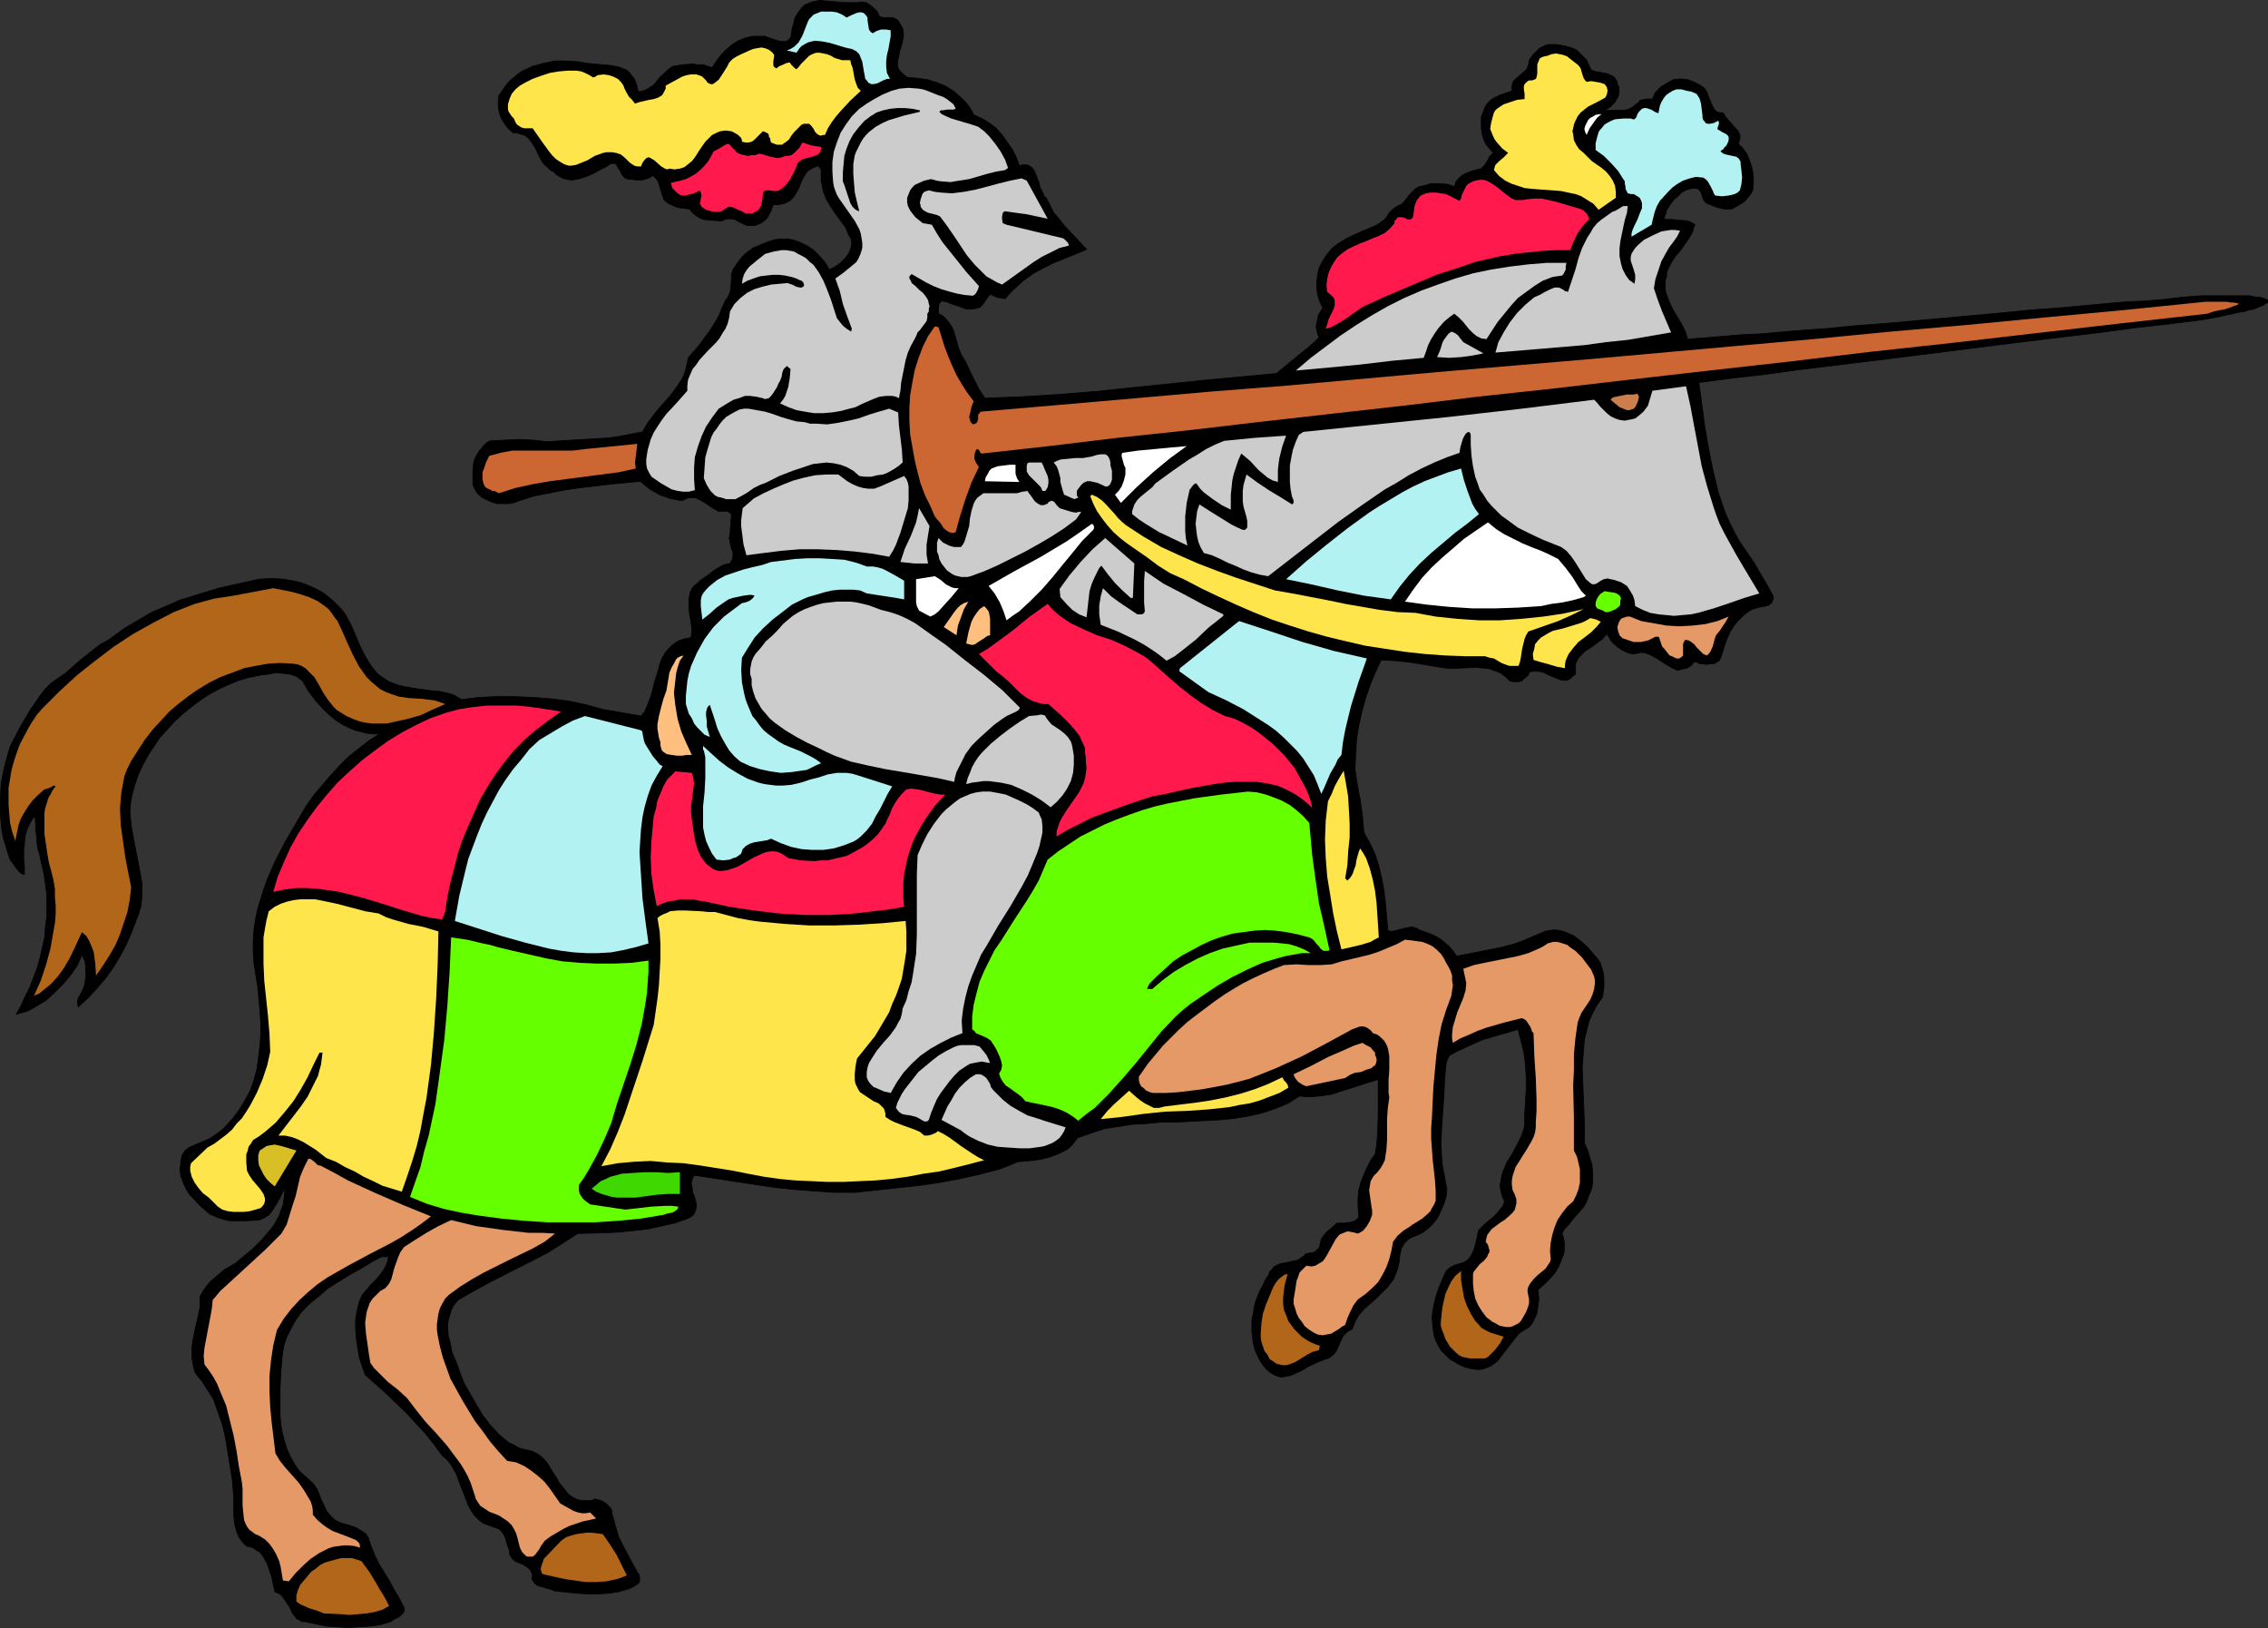
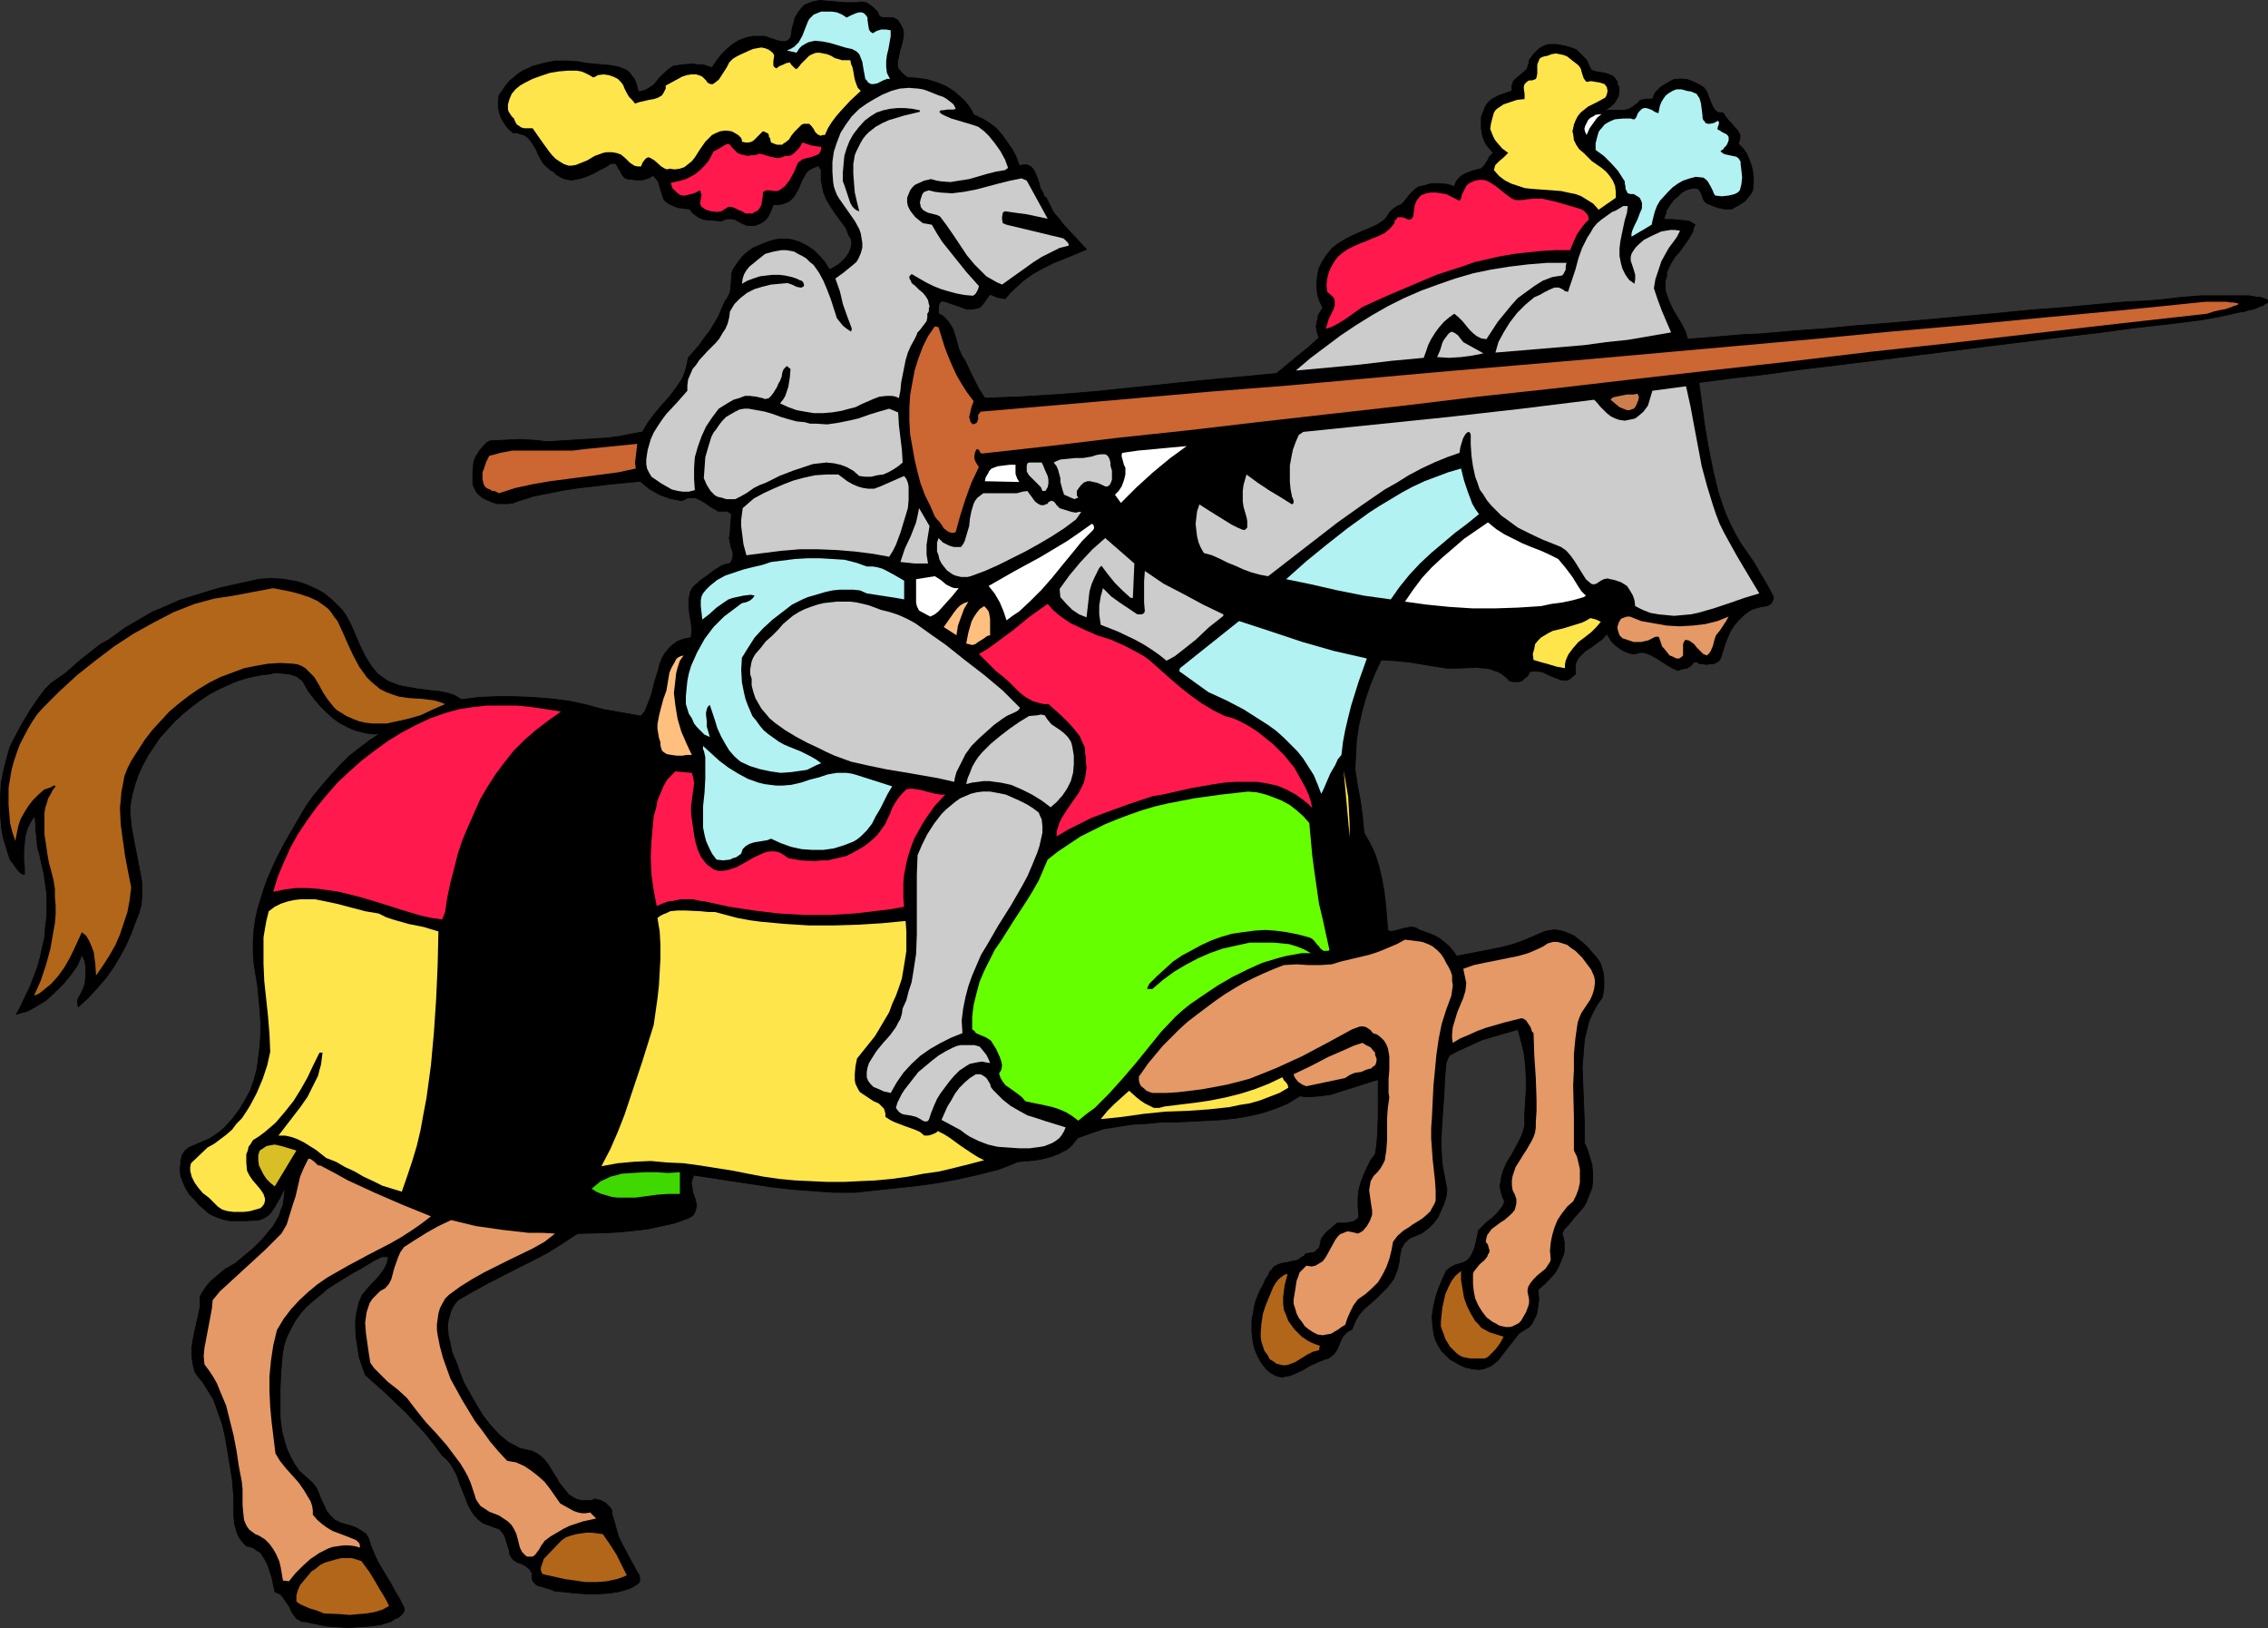
<svg xmlns="http://www.w3.org/2000/svg" xmlns:ns1="http://sodipodi.sourceforge.net/DTD/sodipodi-0.dtd" xmlns:ns2="http://www.inkscape.org/namespaces/inkscape" version="1.0" width="129.724mm" height="93.091mm" id="svg70" ns1:docname="Knight 16.wmf">
  <rect width="100%" height="100%" fill="#333333" stroke="none" />
  <ns1:namedview id="namedview70" pagecolor="#ffffff" bordercolor="#000000" borderopacity="0.25" ns2:showpageshadow="2" ns2:pageopacity="0.0" ns2:pagecheckerboard="0" ns2:deskcolor="#d1d1d1" ns2:document-units="mm" />
  <defs id="defs1">
    <pattern id="WMFhbasepattern" patternUnits="userSpaceOnUse" width="6" height="6" x="0" y="0" />
  </defs>
  <path style="fill:#000000;fill-opacity:1;fill-rule:evenodd;stroke:#000000;stroke-width:0.162px;stroke-linecap:round;stroke-linejoin:round;stroke-miterlimit:4;stroke-dasharray:none;stroke-opacity:1" d="m 23.513,138.264 1.778,-1.293 1.778,-1.293 1.939,-1.131 1.939,-1.131 1.939,-1.131 1.939,-0.808 4.04,-1.778 4.202,-1.293 4.202,-1.293 4.363,-0.97 4.363,-0.97 2.747,-0.162 2.586,0.162 2.747,0.485 1.131,0.323 1.293,0.485 1.131,0.485 1.293,0.646 1.131,0.646 0.97,0.808 0.97,0.808 0.97,0.97 0.97,0.97 0.808,1.131 1.131,2.101 0.97,2.263 0.97,2.263 1.131,2.263 1.293,2.101 0.646,0.808 0.808,0.97 2.101,1.455 1.131,0.485 1.293,0.485 1.616,0.323 1.778,0.323 3.555,0.485 1.778,0.162 1.616,0.323 1.616,0.485 0.808,0.485 0.808,0.485 3.717,-0.485 3.878,-0.162 h 3.878 l 3.878,0.162 4.04,0.323 3.878,0.485 3.717,0.808 3.555,0.97 8.242,1.455 0.808,-0.97 0.485,-1.131 0.485,-1.293 0.485,-1.293 0.646,-2.586 0.808,-2.586 0.323,-1.293 0.485,-1.293 0.646,-1.131 0.808,-0.97 0.808,-0.808 1.131,-0.808 1.293,-0.485 1.616,-0.323 0.162,-1.616 -0.162,-1.616 -0.323,-1.778 -0.162,-1.616 v -1.616 l 0.162,-0.808 0.162,-0.808 0.323,-0.646 0.485,-0.646 0.646,-0.485 0.646,-0.646 1.616,-1.131 1.454,-1.131 1.616,-0.97 0.808,-0.323 0.97,-0.162 0.485,-0.808 0.162,-0.808 v -0.808 l -0.323,-0.808 -0.162,-0.646 -0.162,-0.808 -0.162,-0.808 0.162,-0.808 0.323,-4.364 -0.808,-0.646 h -0.646 -0.808 -0.646 l -0.485,-0.323 -1.131,-0.646 -1.131,-0.808 -1.131,-0.646 -0.646,-0.323 -0.485,-0.162 h -0.646 -0.808 l -0.646,0.323 -0.808,0.323 -2.424,-0.485 -2.262,-0.808 -1.131,-0.646 -1.131,-0.646 -0.97,-0.808 -0.97,-0.808 -6.626,0.646 -6.787,0.808 -3.232,0.485 -3.232,0.646 -3.232,0.646 -3.07,0.97 -1.293,0.485 -1.131,0.162 h -1.131 -1.131 l -1.131,-0.323 -1.131,-0.485 -0.97,-0.485 -0.97,-0.808 -0.485,-0.646 -0.323,-0.646 -0.323,-0.808 v -0.808 -1.778 l 0.162,-1.939 0.162,-0.646 0.323,-0.808 0.808,-1.293 0.97,-1.131 0.646,-0.646 0.646,-0.323 3.07,-0.162 3.232,-0.162 3.07,0.162 3.07,0.323 5.171,-0.323 5.333,-0.323 2.586,-0.162 2.424,-0.323 2.424,-0.485 2.586,-0.485 1.131,-1.939 1.454,-1.939 1.616,-1.939 1.616,-1.778 1.454,-1.939 1.293,-1.939 0.485,-1.131 0.323,-0.97 0.323,-1.293 0.162,-1.131 2.424,-2.748 1.131,-1.616 1.131,-1.455 0.97,-1.616 0.97,-1.616 0.646,-1.616 0.808,-1.778 0.323,-0.323 0.162,-0.323 0.485,-0.97 0.162,-0.97 0.162,-2.101 v -0.97 l 0.323,-0.97 0.646,-0.97 0.808,-1.131 0.808,-0.97 0.97,-0.808 1.131,-0.808 1.131,-0.485 1.131,-0.485 1.293,-0.485 1.131,-0.323 1.131,-0.162 h 0.808 0.97 l 0.808,0.162 1.616,0.485 1.616,0.808 1.454,0.97 1.293,1.293 1.131,1.293 0.97,1.616 0.97,-0.485 0.808,-0.485 0.808,-0.646 0.646,-0.646 0.646,-0.808 0.485,-0.808 0.323,-0.97 0.162,-0.808 -0.162,-0.97 -0.485,-0.808 -0.646,-1.616 -2.262,-3.071 -0.97,-1.455 -0.97,-1.616 -0.646,-1.616 -0.162,-0.808 -0.162,-0.97 -0.162,-0.485 v -0.485 -2.101 l -0.323,-0.323 -0.162,-0.485 -0.97,0.323 -0.646,0.323 -0.808,0.485 -0.485,0.646 -0.808,1.455 -0.646,1.616 -0.808,1.455 -0.485,0.646 -0.646,0.646 -0.646,0.323 -0.808,0.323 -0.97,0.162 h -1.131 l -0.485,1.293 -0.646,1.293 -0.485,0.646 -0.646,0.485 -0.485,0.323 -0.808,0.323 -0.485,0.162 h -0.646 -0.97 l -0.808,-0.323 -0.97,-0.485 -0.808,-0.485 -0.808,-0.162 h -0.485 -0.485 l -0.485,0.162 -0.646,0.323 -1.939,-0.162 -1.939,-0.162 -0.808,-0.323 -0.808,-0.485 -0.808,-0.646 -0.646,-0.808 -1.293,-0.162 -1.293,-0.162 -1.131,-0.485 -0.97,-0.485 -0.808,-0.646 -0.323,-0.808 -0.485,-1.616 -0.485,-1.616 -0.485,-0.646 -0.646,-0.646 -0.485,0.323 -0.646,0.323 -1.131,0.323 h -1.454 l -1.131,-0.162 h -0.485 l -0.485,-0.162 -0.323,-0.162 -0.323,-0.323 -0.485,-0.808 -0.162,-0.485 -0.323,-0.323 -0.323,-0.646 -0.162,-0.323 -0.323,-0.162 h -0.323 -0.323 l -0.485,0.162 -0.646,0.485 -1.293,0.646 -1.454,0.808 -1.454,0.646 -1.454,0.485 -1.616,0.323 h -0.646 l -0.808,-0.162 -0.646,-0.162 -0.646,-0.323 -0.808,-0.485 -0.646,-0.646 -0.646,-0.323 -0.646,-0.646 -0.646,-0.485 -0.485,-0.646 -0.808,-1.455 -0.646,-1.455 -0.808,-1.293 -0.485,-0.646 -0.485,-0.485 -0.646,-0.485 -0.646,-0.162 -0.97,-0.323 h -0.808 l -0.97,-0.808 -0.646,-0.808 -0.646,-0.97 -0.485,-0.97 -0.323,-1.131 -0.162,-1.131 V 21.899 l 0.162,-1.293 0.808,-1.131 0.646,-0.97 0.808,-0.97 0.97,-0.808 0.97,-0.808 0.97,-0.646 1.131,-0.485 0.97,-0.485 1.293,-0.323 1.131,-0.323 2.424,-0.485 h 2.586 l 2.424,0.162 1.616,0.323 1.778,0.162 1.778,0.162 1.778,0.162 1.778,0.323 0.808,0.323 0.808,0.323 0.646,0.485 0.485,0.646 0.646,0.808 0.323,0.808 0.162,0.485 0.162,0.646 0.162,0.646 0.162,0.162 h 0.323 l 1.131,-0.323 0.808,-0.485 0.97,-0.646 0.808,-0.97 0.646,-0.808 1.778,-1.616 0.97,-0.646 2.101,-0.323 2.101,-0.162 1.131,0.162 h 1.131 l 0.97,0.323 0.97,0.323 0.97,-1.455 0.97,-1.293 1.131,-1.131 1.293,-1.131 1.293,-0.808 1.616,-0.646 1.454,-0.323 h 0.97 0.808 0.97 l 0.808,0.323 0.97,0.323 0.97,0.323 0.808,0.162 h 0.808 l 0.485,-0.162 0.323,-0.323 0.323,-0.323 0.162,-0.646 0.162,-1.293 0.323,-1.131 0.323,-1.293 0.808,-1.293 0.646,-0.808 0.646,-0.646 0.808,-0.323 0.808,-0.323 0.808,-0.162 0.808,-0.162 1.778,0.162 3.717,0.323 h 1.778 0.808 l 0.97,-0.162 0.97,0.162 0.808,0.485 0.808,0.646 0.808,0.808 0.162,0.323 0.162,0.485 0.162,0.162 0.162,0.162 0.646,0.162 h 1.454 0.646 l 0.646,0.323 0.323,0.162 0.323,0.485 0.485,0.808 0.323,0.646 0.162,0.808 v 0.808 l -0.323,1.616 -0.485,1.616 -0.323,1.616 -0.162,0.646 v 0.808 l 0.162,0.646 0.485,0.646 0.646,0.646 0.808,0.646 2.101,0.162 2.262,0.323 2.101,0.646 1.939,0.808 1.778,1.131 1.616,1.455 0.808,0.808 0.646,0.808 0.646,0.97 0.485,0.97 1.778,0.808 1.616,0.97 1.454,1.131 1.293,1.455 1.131,1.616 1.131,1.616 0.808,1.616 0.646,1.778 0.808,-0.162 h 0.808 l 0.485,0.162 0.485,0.323 0.323,0.323 0.323,0.485 0.485,1.131 0.485,1.293 0.323,1.293 0.646,1.131 0.162,0.646 0.485,0.323 0.808,1.616 0.808,1.616 1.131,1.293 1.131,1.455 2.424,2.586 2.424,2.586 -4.686,1.939 -2.424,0.97 -2.262,1.131 -2.101,1.131 -2.262,1.616 -1.939,1.778 -0.97,0.97 -0.97,1.131 -0.97,-0.162 -0.808,-0.162 -1.454,-0.646 -0.646,0.808 -0.646,0.97 -0.646,0.808 -0.485,0.323 -0.646,0.162 -0.97,0.162 h -0.97 l -0.97,-0.323 -0.808,-0.323 -1.939,-0.646 -0.808,-0.323 -0.97,-0.162 -0.485,0.485 -0.162,0.646 v 0.808 0.808 l 0.646,0.323 0.646,0.485 0.97,1.131 0.808,1.293 0.485,1.455 0.808,2.909 0.646,1.455 0.808,1.293 0.97,2.101 0.97,1.939 0.97,1.939 1.293,1.939 8.08,-0.323 7.918,-0.485 7.918,-0.646 7.757,-0.808 15.675,-1.616 15.675,-1.455 4.686,-3.879 2.424,-1.939 2.101,-1.939 -0.323,-0.808 -0.162,-0.808 -0.162,-0.808 0.162,-0.808 0.162,-0.808 0.162,-0.808 0.485,-0.808 0.485,-0.808 -0.646,-1.293 -0.485,-1.455 -0.162,-1.455 v -1.455 l 0.162,-1.455 0.323,-1.455 0.646,-1.293 0.808,-1.293 0.646,-0.808 0.646,-0.808 1.454,-1.131 1.616,-0.97 1.616,-0.808 1.778,-0.808 1.616,-0.646 1.778,-0.808 1.616,-1.131 0.485,-0.646 0.485,-0.808 0.808,-0.808 0.97,-0.646 0.808,-0.323 0.646,-0.646 1.131,-1.455 0.646,-0.646 0.646,-0.646 0.808,-0.485 0.97,-0.162 1.616,-0.485 h 1.778 l 1.778,0.162 1.454,0.485 0.323,-0.97 0.485,-0.646 0.646,-0.646 0.808,-0.485 1.616,-0.646 1.939,-0.485 0.323,-0.323 0.323,-0.323 0.646,-0.97 0.485,-0.97 0.808,-0.808 -0.808,-0.97 -0.808,-0.97 -0.485,-1.131 -0.323,-1.131 -0.162,-1.131 V 26.424 25.293 l 0.485,-1.293 0.323,-0.808 0.485,-0.808 0.808,-0.808 0.808,-0.485 0.97,-0.485 0.97,-0.323 1.778,-0.646 v -0.646 -0.485 l 0.162,-0.485 0.162,-0.485 0.646,-0.646 0.808,-0.646 1.454,-1.293 0.323,-0.97 0.162,-0.485 V 13.01 l 0.808,-1.131 0.97,-0.97 0.485,-0.485 0.646,-0.323 0.646,-0.323 0.485,-0.162 h 1.939 l 1.778,0.323 1.616,0.485 0.808,0.323 0.646,0.646 0.808,0.808 0.808,0.808 0.485,1.131 0.485,0.97 0.808,0.323 0.97,0.162 0.808,0.162 0.808,0.162 0.808,0.323 0.646,0.323 0.485,0.646 0.323,0.485 v 0.485 l 0.323,0.646 v 0.808 0.646 l -0.162,0.646 -0.323,0.485 -0.323,0.646 -0.485,0.485 -0.485,0.485 -1.454,0.97 0.97,-0.162 h 0.97 2.262 l 0.97,-0.162 0.97,-0.485 0.808,-0.646 0.485,-0.323 0.323,-0.485 0.485,-0.162 0.808,-0.162 h 1.454 l 0.323,-0.808 0.323,-0.646 0.646,-0.646 0.485,-0.485 1.293,-0.808 1.454,-0.808 1.616,-0.162 1.454,0.162 1.293,0.485 1.293,0.646 0.485,0.323 0.485,0.323 0.646,0.97 0.323,0.97 0.808,1.939 0.485,0.808 0.323,0.323 0.485,0.323 h 0.646 l 0.485,0.162 0.485,0.808 0.646,0.808 0.646,0.646 0.646,0.808 0.646,0.646 0.485,0.97 v 0.323 0.485 l -0.162,0.485 -0.162,0.646 0.97,0.97 0.808,1.131 0.485,1.131 0.485,1.293 0.323,1.293 0.162,1.455 v 1.293 l -0.162,1.455 -0.323,0.646 -0.485,0.646 -0.97,1.131 -1.293,0.808 -1.454,0.808 h -1.616 l -1.454,-0.323 -1.293,-0.485 -1.131,-0.485 -0.323,-0.323 -0.323,-0.485 -0.162,-0.485 -0.162,-0.485 -0.162,-0.485 -0.323,-0.485 -0.323,-0.323 -0.646,-0.162 -1.131,0.162 -0.97,0.323 -0.808,0.485 -0.808,0.808 -0.808,0.646 -0.646,0.808 -1.131,1.778 v 0.485 l -0.162,0.323 -0.162,0.485 v 0.485 h 1.616 l 1.778,0.162 1.778,0.162 0.646,0.323 0.808,0.485 -0.323,0.646 -0.162,0.808 -0.808,1.455 -1.939,2.747 -1.131,1.293 -0.808,1.293 -0.646,1.293 -0.323,0.808 v 0.808 l -0.323,0.97 v 0.808 0.97 l 0.162,0.808 0.646,1.778 0.808,1.778 1.939,3.232 0.808,1.616 0.485,1.616 4.202,-0.323 3.878,-0.323 3.878,-0.323 3.717,-0.162 3.717,-0.323 3.555,-0.323 6.787,-0.485 6.626,-0.646 6.464,-0.485 12.443,-1.131 12.443,-1.131 6.464,-0.646 6.626,-0.485 6.949,-0.646 3.555,-0.323 3.717,-0.323 3.878,-0.162 3.878,-0.323 4.04,-0.485 4.202,-0.323 h 1.616 1.454 4.04 1.293 0.97 0.97 l 0.97,0.162 0.646,0.162 h 0.808 l 0.485,0.162 0.485,0.162 0.323,0.162 h 0.162 l 0.162,0.323 v 0.162 0.162 l -0.323,0.162 -0.323,0.162 -0.323,0.323 -0.646,0.162 -0.646,0.323 -0.808,0.323 -0.97,0.162 -0.97,0.323 -1.131,0.162 -1.454,0.323 -1.454,0.323 -1.454,0.323 -1.778,0.323 -1.778,0.323 -7.595,0.97 -7.272,0.808 -7.11,0.97 -6.787,0.808 -6.626,0.808 -6.626,0.808 -12.766,1.616 -12.766,1.616 -6.626,0.808 -6.626,0.808 -6.626,0.808 -6.949,0.97 -7.11,0.808 -7.434,0.97 0.323,2.263 0.323,2.424 0.646,4.849 0.808,4.687 0.97,4.849 1.131,4.687 0.808,2.424 0.808,2.263 0.97,2.101 1.131,2.263 1.131,1.939 1.454,2.101 1.454,2.101 1.293,2.263 1.454,2.424 1.293,2.424 0.162,0.485 -0.162,0.485 -0.162,0.323 -0.162,0.323 -0.646,0.485 -0.646,0.162 -0.97,0.162 -1.778,0.485 -0.646,0.323 -1.293,0.97 -1.131,1.131 -0.97,1.131 -0.808,1.293 -0.646,1.455 -0.485,1.293 -0.97,3.071 -0.323,0.485 -0.485,0.323 -0.646,0.323 h -0.485 l -1.131,0.162 -0.97,-0.162 h -0.485 l -0.485,-0.323 h -0.323 -0.485 l -0.323,0.485 -0.323,0.323 -0.808,0.485 -0.97,0.162 -0.97,0.323 -1.131,-0.485 -1.131,-0.646 -2.262,-1.455 -1.131,-0.646 -1.131,-0.485 -0.646,-0.162 h -0.646 l -0.646,0.162 -0.808,0.162 -0.97,-0.162 -0.808,-0.323 -0.97,-0.485 -0.646,-0.485 -0.808,-0.646 -0.646,-0.646 -0.485,-0.808 -0.485,-0.808 -0.97,1.131 -1.131,0.808 -1.293,0.97 -1.293,0.808 -0.97,0.97 -0.485,0.485 -0.323,0.646 -0.323,0.646 v 0.646 0.808 0.808 l -0.646,0.485 -0.485,0.485 -0.646,0.323 h -0.485 -0.646 l -0.485,-0.162 -1.293,-0.485 -1.131,-0.485 -1.293,-0.646 -1.293,-0.162 h -0.808 l -0.808,0.162 -0.162,0.646 -0.485,0.485 -0.485,0.323 -0.485,0.485 -0.646,0.162 h -0.646 -0.646 l -0.646,-0.162 -0.808,-0.808 -0.808,-0.646 -0.808,-0.485 -0.97,-0.323 -0.808,-0.323 -1.131,-0.162 -1.939,-0.162 -4.202,0.162 h -2.101 l -2.101,-0.323 -2.909,-0.485 -3.07,-0.485 -3.07,-0.323 -3.07,-0.162 -1.293,2.748 -1.131,2.748 -0.97,2.909 -0.808,2.909 -0.646,2.909 -0.485,3.071 -0.162,3.071 -0.162,3.232 0.485,3.232 0.323,1.778 0.323,1.616 0.485,3.556 0.162,1.778 0.162,1.778 0.646,1.131 0.646,1.131 1.131,2.424 0.808,2.586 0.646,2.747 0.485,2.748 0.323,2.748 0.485,5.657 0.808,0.162 0.808,-0.162 1.778,-0.485 0.808,-0.162 0.808,-0.162 0.97,0.162 0.323,0.162 0.485,0.323 2.262,0.808 1.131,0.485 1.131,0.646 0.97,0.808 0.97,0.808 0.808,0.97 0.808,1.131 5.01,-0.97 4.848,-0.97 2.424,-0.646 2.262,-0.808 2.262,-0.97 2.262,-0.97 0.808,-0.162 0.97,-0.162 h 0.646 l 0.97,0.162 0.646,0.162 0.808,0.323 1.454,0.646 1.454,1.131 1.293,1.131 2.262,2.586 0.646,0.97 0.323,0.97 0.323,1.131 0.162,1.131 v 1.131 0.97 l -0.162,1.131 -0.162,0.97 -1.131,1.616 -0.97,1.778 -0.808,1.778 -0.485,1.939 -0.485,1.939 -0.162,1.939 -0.162,2.101 -0.162,2.101 0.162,4.202 0.162,4.04 0.162,4.202 v 3.879 l 0.646,1.455 0.485,1.616 0.485,1.616 0.162,1.778 v 1.616 l -0.162,1.616 -0.646,1.616 -0.646,1.616 -0.485,0.808 -0.646,0.808 -1.454,1.616 -1.293,1.616 -0.808,0.808 -0.485,0.97 0.323,0.97 0.162,0.97 v 0.97 0.808 l -0.162,0.808 -0.323,0.808 -0.646,1.616 -0.808,1.455 -1.131,1.293 -1.293,1.293 -1.293,1.131 0.162,2.101 -0.162,1.131 -0.162,1.131 -0.162,0.97 -0.485,0.97 -0.485,0.97 -0.646,0.808 -0.808,0.485 -0.808,0.485 -0.646,0.485 -0.646,0.808 -1.131,1.455 -1.131,1.455 -1.131,1.455 -0.485,0.646 -1.454,1.131 -0.808,0.323 -0.808,0.323 -1.131,0.162 -1.293,-0.162 -1.454,-0.323 -1.131,-0.485 -1.131,-0.646 -1.131,-0.646 -0.97,-0.97 -0.97,-0.97 -0.646,-1.131 -0.485,-0.97 -0.323,-0.97 -0.162,-0.97 -0.162,-1.131 -0.162,-2.101 0.323,-2.101 0.485,-2.101 0.646,-1.939 0.808,-1.939 0.808,-1.778 0.97,-0.808 0.97,-0.485 1.131,-0.323 0.97,-0.323 0.808,-0.646 0.485,-0.646 0.485,-0.97 0.323,-0.808 0.485,-1.939 0.323,-1.778 0.808,-0.808 0.808,-0.808 0.808,-0.646 0.808,-0.646 0.808,-0.808 0.646,-0.808 0.646,-0.808 0.323,-0.97 -0.485,-1.131 -0.323,-1.131 -0.162,-1.131 0.162,-0.97 0.162,-0.97 0.323,-1.131 0.808,-1.939 1.131,-1.778 1.131,-2.101 0.97,-1.939 0.323,-0.97 0.323,-1.131 v -2.586 l 0.323,-5.172 v -2.748 l -0.162,-2.748 -0.323,-2.586 -0.646,-2.586 -0.646,-2.424 -3.878,1.131 -3.878,1.131 -3.555,1.616 -1.778,0.808 -1.778,0.97 -0.646,1.455 -0.323,3.394 -0.162,3.556 -0.485,6.95 -0.162,3.556 0.162,3.394 0.162,1.616 0.323,1.616 0.323,1.778 0.323,1.616 -0.162,1.455 -0.485,1.616 -0.646,1.455 -0.646,1.455 -0.97,1.293 -1.131,1.131 -1.293,0.97 -1.454,0.646 -0.808,0.323 -0.646,0.323 -0.485,0.485 -0.485,0.485 -0.646,1.131 -0.323,1.455 -0.162,1.455 -0.323,1.455 -0.485,1.293 -0.323,0.808 -0.323,0.485 -1.131,1.455 -1.131,1.131 -1.293,1.293 -1.293,1.131 -1.293,1.131 -1.131,1.293 -0.808,1.455 -0.323,0.808 -0.323,0.808 -0.646,0.323 -0.485,0.323 -0.808,0.808 -0.485,0.97 -0.808,1.939 -0.646,0.97 -0.808,0.646 -0.485,0.323 -0.646,0.162 -0.808,0.323 -0.808,0.323 -1.778,0.808 -1.616,0.97 -1.778,0.808 -0.808,0.323 -0.97,0.162 -0.808,0.162 -0.808,-0.162 -0.808,-0.323 -0.808,-0.485 -0.808,-0.646 -0.808,-0.97 -0.646,-0.97 -0.646,-1.293 -0.485,-1.131 -0.323,-1.293 -0.162,-1.131 -0.162,-1.455 v -1.293 -1.293 l 0.323,-1.293 0.162,-1.293 0.323,-1.293 0.485,-1.293 0.485,-1.131 0.646,-1.131 0.485,-1.131 0.646,-0.97 0.323,-0.808 0.485,-0.485 0.323,-0.485 0.485,-0.323 1.131,-0.485 1.131,-0.162 1.293,-0.323 0.97,-0.162 0.646,-0.323 0.323,-0.323 0.646,-0.323 0.323,-0.485 0.97,-0.162 0.97,-0.162 0.323,-0.323 0.323,-0.323 0.323,-0.323 0.162,-0.485 0.162,-0.808 0.162,-0.646 0.485,-0.646 0.485,-0.646 1.131,-0.97 1.293,-1.131 h 1.454 l 1.293,-0.162 0.808,-0.162 0.485,-0.323 0.485,-0.323 0.162,-0.808 -0.162,-1.778 v -1.778 l 0.162,-1.778 0.485,-1.778 0.646,-1.616 0.646,-1.455 0.808,-1.616 0.97,-1.293 0.323,-2.101 0.162,-1.939 0.162,-4.04 v -4.04 -4.04 l -2.101,0.646 -4.04,1.293 -2.101,0.646 -1.939,0.646 -2.262,0.323 -2.101,0.162 h -1.293 l -1.131,-0.162 -1.293,0.808 -1.293,0.808 -2.747,1.131 -2.909,0.97 -2.909,0.646 -2.909,0.485 -3.232,0.323 -6.141,0.323 -3.232,0.162 h -3.232 l -3.232,0.323 -3.07,0.162 -3.07,0.485 -3.07,0.485 -2.909,0.97 -2.747,0.97 -0.646,0.808 -0.485,0.646 -0.646,0.646 -0.646,0.485 -1.616,0.808 -1.616,0.646 -1.778,0.485 -1.778,0.323 -3.717,0.323 -1.939,0.808 -2.101,0.808 -4.363,1.131 -4.363,0.97 -4.363,0.808 -4.525,0.646 -4.525,0.485 -9.05,0.97 h -4.525 l -4.525,-0.323 -4.363,-0.323 -4.363,-0.485 -8.565,-1.293 -8.403,-1.293 -0.323,0.485 -0.162,0.646 -0.162,0.646 0.162,0.646 0.162,1.293 0.485,1.293 0.323,1.293 v 0.485 l -0.162,0.646 -0.162,0.485 -0.323,0.646 -0.646,0.485 -0.646,0.323 -2.747,0.97 -2.909,0.646 -2.909,0.646 -2.909,0.323 -3.07,0.323 -3.07,0.162 -6.141,0.162 -3.232,2.101 -3.07,1.939 -3.394,1.778 -3.232,1.616 -6.626,3.394 -3.232,1.778 -3.07,1.778 -0.808,0.97 -0.646,1.131 -0.323,1.131 -0.323,1.131 -0.162,1.131 0.162,2.263 0.323,1.131 0.485,2.424 0.97,2.263 0.808,2.263 0.808,2.101 1.293,2.263 1.293,2.263 1.454,2.424 1.616,2.101 1.939,2.101 0.97,0.808 0.97,0.808 1.293,0.646 1.131,0.646 1.293,0.323 1.454,0.323 0.97,0.485 0.97,0.646 0.808,0.808 0.646,0.808 1.293,2.101 0.646,0.97 0.485,0.97 0.808,0.97 0.646,0.808 0.646,0.808 0.97,0.646 0.97,0.485 0.97,0.162 h 1.293 0.808 l 0.646,-0.323 1.293,0.323 0.646,0.323 0.485,0.323 0.485,0.485 0.485,0.485 0.323,0.646 v 0.646 l 0.485,1.616 0.485,1.778 0.485,1.616 0.808,1.616 1.616,3.071 1.616,2.909 0.323,0.485 0.162,0.646 v 0.808 l -0.162,0.323 -0.162,0.162 -0.97,0.646 -0.97,0.485 -2.262,0.646 -2.101,0.323 -2.424,0.162 h -2.262 l -2.424,-0.162 -4.686,-0.485 -0.646,-0.323 -0.646,-0.162 -1.616,-0.485 -0.646,-0.162 -0.485,-0.323 -0.485,-0.485 -0.323,-0.646 v -0.646 -0.646 l -0.323,-0.485 -0.162,-0.323 -0.808,-0.646 -0.808,-0.485 -0.97,-0.323 -0.808,-0.485 -0.485,-0.485 -0.162,-0.323 -0.323,-0.485 v -0.646 l -0.485,-1.455 -0.485,-1.616 -0.323,-0.646 -0.485,-0.646 -0.485,-0.485 -0.97,-0.323 -1.293,-0.485 -1.293,-0.485 -0.97,-0.808 -0.808,-0.808 -0.646,-0.97 -0.646,-1.131 -0.808,-2.101 -0.97,-2.424 -0.808,-2.263 -0.646,-1.131 -0.646,-1.131 -0.808,-0.97 -0.97,-0.808 -1.778,-2.424 -1.939,-2.424 -2.101,-2.263 -1.939,-2.101 -4.363,-4.202 -4.525,-4.04 -0.646,-1.778 -0.646,-1.939 -0.323,-1.939 -0.323,-2.101 -0.162,-2.101 v -2.101 l 0.323,-1.939 0.485,-1.939 0.646,-1.455 0.97,-1.131 0.97,-1.131 0.97,-0.97 0.97,-1.131 0.808,-1.131 0.646,-1.293 0.162,-0.646 0.162,-0.808 h -1.454 l -1.616,0.808 -1.616,0.97 -1.616,0.97 -1.778,0.97 -3.394,2.101 -1.778,1.131 -1.454,1.293 -1.616,1.293 -1.454,1.293 -1.293,1.455 -1.131,1.616 -0.97,1.778 -0.808,1.616 -0.646,1.939 -0.323,1.939 -0.323,3.717 -0.162,3.717 v 3.879 1.939 l 0.162,1.778 0.323,1.939 0.485,1.778 0.485,1.616 0.808,1.778 0.808,1.455 1.131,1.616 1.454,1.293 1.454,1.293 0.808,1.131 0.485,1.131 0.485,1.293 0.646,1.293 0.485,1.131 0.808,0.97 0.485,0.485 0.485,0.485 0.646,0.323 0.646,0.323 1.778,0.485 1.454,0.485 0.808,0.485 0.808,0.485 0.646,0.485 0.485,0.808 0.646,1.939 0.808,1.939 0.97,1.939 2.262,3.717 0.97,1.778 1.131,1.939 0.97,1.939 v 0.646 l -0.323,0.485 -0.323,0.323 -0.323,0.323 -0.485,0.323 -0.485,0.162 -0.97,0.646 -2.101,0.646 -2.262,0.323 -2.424,0.162 -2.424,0.162 -2.424,-0.162 -2.262,-0.162 -2.424,-0.485 -2.262,-0.485 h -0.646 l -0.485,-0.323 -0.646,-0.323 -0.323,-0.485 -0.646,-0.808 -0.485,-1.131 -0.646,-0.97 -0.646,-0.97 -0.808,-0.97 -0.485,-0.162 -0.646,-0.323 -0.323,-1.455 -0.162,-0.808 -0.162,-0.808 -0.485,-1.455 -0.485,-1.455 -0.808,-1.455 -0.323,-0.485 -0.485,-0.646 -0.646,-0.323 -0.646,-0.485 -0.808,-0.323 -0.808,-0.162 -0.646,-0.646 -0.646,-0.808 -0.485,-0.808 -0.323,-0.808 -0.485,-1.778 -0.162,-1.778 v -3.879 l -0.162,-1.939 -0.162,-1.939 -0.97,-5.98 -0.485,-2.909 -0.646,-2.909 -0.97,-2.748 -0.97,-2.748 -1.616,-2.586 -0.808,-1.293 -0.97,-1.131 -0.646,-0.97 -0.323,-1.131 -0.162,-0.97 -0.162,-1.131 v -2.101 l 0.323,-2.101 0.485,-2.263 0.485,-2.101 0.485,-2.263 v -1.131 -1.131 l 0.646,-1.131 0.808,-1.131 0.808,-0.97 0.97,-0.808 1.131,-0.97 0.97,-0.808 2.262,-1.293 1.939,-1.616 1.939,-1.616 1.939,-1.939 1.616,-1.939 0.808,-0.97 0.646,-1.131 0.646,-1.131 0.323,-1.131 0.485,-1.131 0.162,-1.131 0.162,-1.293 v -1.293 l -0.97,2.101 -1.131,1.939 -0.646,0.97 -0.646,0.808 -0.97,0.646 -1.131,0.485 -3.07,0.162 h -1.616 -1.616 l -1.454,-0.323 -1.454,-0.485 -1.454,-0.646 -1.131,-0.97 -1.131,-0.97 -0.97,-1.131 -1.131,-1.131 -0.808,-1.293 -0.646,-1.455 -0.485,-1.293 -0.162,-1.616 0.162,-0.808 v -0.808 l 0.162,-0.646 0.162,-0.646 0.323,-0.485 0.323,-0.485 0.808,-0.646 1.131,-0.485 1.131,-0.485 1.131,-0.485 1.131,-0.485 0.97,-0.646 1.131,-0.808 0.97,-0.808 1.778,-1.939 1.454,-1.939 1.293,-2.101 1.131,-2.101 0.808,-2.263 0.646,-2.424 0.323,-2.424 0.323,-2.586 0.162,-2.424 v -2.586 l -0.162,-2.586 -0.485,-5.172 -0.808,-5.01 -0.162,-2.424 v -2.424 l 0.162,-2.424 0.323,-2.263 0.485,-2.263 0.646,-2.101 0.646,-2.101 0.808,-2.263 1.778,-4.04 2.101,-4.04 4.525,-7.758 1.616,-2.263 1.778,-2.101 1.939,-2.263 1.939,-2.101 1.939,-1.939 2.262,-1.778 2.101,-1.616 2.262,-1.455 h -1.293 l -1.454,-0.162 -1.293,-0.323 -1.293,-0.323 -1.131,-0.485 -1.293,-0.646 -1.131,-0.646 -1.131,-0.808 -1.939,-1.778 -1.778,-1.939 -1.616,-2.101 -1.293,-2.263 -0.646,-0.485 -0.646,-0.485 -1.454,-0.485 -1.454,-0.162 -1.616,-0.162 -1.454,0.323 -1.616,0.162 -3.07,0.646 -2.101,0.646 -1.939,0.808 -2.101,0.97 -2.101,1.131 -1.939,1.293 -1.939,1.455 -1.778,1.455 -1.778,1.616 -1.616,1.778 -1.616,1.778 -1.293,1.939 -1.293,1.939 -1.131,2.101 -0.97,2.101 -0.646,1.939 -0.646,2.263 -0.323,1.778 -0.162,1.778 0.162,1.778 0.162,1.616 0.646,3.556 0.646,3.232 0.646,3.394 0.323,1.778 v 1.616 1.778 l -0.162,1.616 -0.485,1.778 -0.646,1.616 -0.97,2.586 -1.131,2.586 -1.293,2.424 -1.454,2.424 -1.616,2.263 -1.939,2.263 -1.939,2.101 -2.101,1.939 -0.162,-0.646 v -0.646 l 0.162,-0.646 0.323,-0.485 0.646,-1.293 0.323,-0.808 0.162,-0.646 0.162,-1.616 v -1.455 l -0.162,-1.616 -0.323,-0.646 -0.323,-0.808 -0.97,2.263 -1.454,2.101 -1.616,1.939 -1.778,1.778 -1.939,1.778 -2.101,1.293 -1.131,0.646 -0.97,0.485 -1.293,0.323 -0.97,0.323 0.97,-1.778 0.97,-2.101 0.97,-1.939 0.808,-2.101 0.808,-2.101 0.646,-2.263 0.485,-2.263 0.485,-2.101 0.162,-2.263 0.323,-2.424 v -2.263 -2.263 l -0.323,-2.263 -0.323,-2.263 -0.485,-2.101 -0.485,-2.263 -0.323,-0.97 -0.162,-0.97 -0.162,-2.101 -0.162,-0.97 v -1.131 l -0.162,-1.939 -0.485,0.485 -0.485,0.808 -0.646,1.293 -0.485,1.616 -0.162,1.616 -0.162,1.778 v 1.778 l 0.162,1.616 v 1.616 L 4.767,188.85 4.282,188.527 3.474,187.557 2.828,186.588 2.182,185.779 1.697,184.325 1.212,182.709 0.727,181.093 0.404,179.476 0.081,176.082 v -3.394 l 0.162,-3.394 0.646,-3.232 0.808,-3.071 0.485,-1.616 0.646,-1.293 1.778,-3.394 1.939,-3.232 2.101,-3.071 1.131,-1.455 1.293,-1.293 1.616,-1.131 1.616,-1.131 2.909,-2.586 3.07,-2.424 1.454,-1.131 z" id="path1" />
  <path style="fill:#b26619;fill-opacity:1;fill-rule:evenodd;stroke:none" d="m 42.097,130.506 4.202,-1.131 4.202,-0.646 8.565,-1.616 4.04,0.808 1.778,0.485 1.939,0.646 1.778,0.808 1.616,1.131 0.808,0.646 0.646,0.808 0.646,0.97 0.646,0.808 1.131,2.424 1.131,2.586 1.131,2.424 1.293,2.424 0.808,1.131 0.808,1.131 0.97,0.97 0.97,0.808 0.97,0.808 1.293,0.646 1.293,0.485 1.454,0.485 1.131,0.162 1.131,0.162 2.747,0.162 2.586,0.323 1.131,0.323 1.293,0.485 -2.586,1.131 -2.747,1.293 -2.909,0.808 -2.909,0.646 -1.454,0.323 h -1.616 -1.454 l -1.454,-0.162 -1.454,-0.323 -1.293,-0.485 -1.454,-0.646 -1.293,-0.808 -0.808,-0.485 -0.646,-0.646 -1.293,-1.616 -0.97,-1.455 -0.97,-1.778 -0.97,-1.616 -1.293,-1.293 -0.646,-0.646 -0.808,-0.485 -0.808,-0.323 -0.97,-0.162 -2.909,-0.162 -2.586,0.162 -2.747,0.485 -2.424,0.485 -2.586,0.97 -2.586,0.97 -2.262,1.131 -2.424,1.455 -2.101,1.455 -2.101,1.616 -2.101,1.778 -1.939,2.101 -1.778,1.939 -1.616,2.101 -1.454,2.263 -1.454,2.263 -0.808,1.616 -0.646,1.616 -0.323,1.778 -0.323,1.616 -0.162,1.778 -0.162,1.778 0.162,3.556 0.485,3.556 0.485,3.394 0.646,3.394 0.646,3.232 -0.323,2.748 -0.485,2.586 -0.808,2.424 -0.808,2.424 -0.97,2.263 -1.293,2.263 -1.454,2.263 -1.454,2.101 -0.162,-2.586 -0.162,-1.131 -0.162,-1.293 -0.485,-1.293 -0.485,-1.131 -0.646,-1.131 -0.97,-0.808 -1.778,3.879 -0.97,1.939 -1.131,1.939 -1.293,1.778 -1.454,1.616 -1.778,1.455 -0.808,0.646 -1.131,0.485 1.454,-3.232 1.131,-3.394 0.97,-3.556 0.646,-3.717 0.323,-1.778 0.162,-1.939 v -1.778 l -0.162,-1.939 v -1.778 l -0.323,-1.939 -0.485,-1.939 -0.485,-1.778 -0.323,-1.778 -0.323,-2.263 -0.323,-2.101 v -2.263 -2.263 l 0.162,-1.131 0.323,-0.97 0.323,-1.131 0.485,-0.808 0.485,-0.97 0.646,-0.808 -0.162,-0.162 h -0.323 l -0.485,0.323 -0.808,0.323 -0.646,0.162 -1.293,1.131 -1.293,1.293 -0.97,1.293 -0.808,1.293 -0.808,1.455 -0.485,1.455 -0.323,1.616 -0.323,1.616 -0.646,-1.939 -0.485,-1.939 -0.162,-1.939 -0.162,-1.939 v -1.939 -1.778 l 0.323,-1.939 0.323,-1.939 0.485,-1.778 0.646,-1.939 0.646,-1.778 1.778,-3.394 0.97,-1.616 0.97,-1.455 1.293,-1.455 3.555,-3.556 3.878,-3.556 3.878,-3.071 4.04,-3.071 4.202,-2.748 4.363,-2.424 4.363,-2.263 z" id="path2" />
  <path style="fill:#ffe54c;fill-opacity:1;fill-rule:evenodd;stroke:none" d="m 44.844,248.002 1.454,-0.808 1.293,-0.97 1.293,-0.97 1.293,-1.131 0.97,-1.293 1.131,-1.131 0.97,-1.455 0.808,-1.293 1.454,-2.748 1.293,-3.071 0.97,-2.909 0.646,-2.909 -0.162,-3.879 -0.323,-3.879 -0.808,-7.596 -0.162,-3.717 v -3.717 -1.939 l 0.323,-1.939 0.323,-1.778 0.485,-1.939 1.293,-0.97 1.293,-0.646 1.454,-0.485 1.454,-0.323 1.454,-0.162 h 1.616 1.454 l 1.616,0.323 3.07,0.646 3.07,0.808 3.07,0.808 2.909,0.485 1.616,0.808 1.454,0.485 3.394,0.97 3.232,0.646 3.232,0.97 -0.162,7.273 -0.323,7.273 -0.485,7.273 -0.646,7.111 -0.485,3.556 -0.485,3.556 -0.646,3.394 -0.646,3.556 -0.808,3.394 -0.97,3.232 -1.131,3.394 -1.131,3.232 -2.101,-0.646 -2.101,-0.646 -1.939,-0.97 -2.101,-0.97 -1.939,-1.131 -2.101,-0.97 -1.939,-1.131 -2.101,-0.808 -2.262,-1.778 -2.586,-1.616 -1.293,-0.646 -1.293,-0.485 -1.454,-0.323 h -1.454 l 1.616,-2.101 3.232,-4.202 1.454,-2.101 1.131,-2.263 1.131,-2.263 0.323,-1.293 0.323,-1.131 0.162,-1.293 0.162,-1.293 h -0.646 l -1.293,2.586 -1.293,2.748 -1.454,2.586 -1.616,2.586 -1.939,2.424 -1.939,2.263 -2.262,1.939 -1.293,0.97 -1.293,0.808 -0.485,0.808 -0.485,0.646 -0.162,0.808 -0.323,0.808 v 1.778 l 0.162,1.778 0.485,0.97 0.646,0.97 1.778,2.101 0.646,0.97 0.162,0.485 0.162,0.485 v 0.485 l -0.162,0.646 -0.323,0.485 -0.485,0.485 -2.262,0.646 -1.293,0.162 h -1.131 -1.131 l -1.293,-0.162 -1.131,-0.323 -0.97,-0.646 -0.97,-0.97 -0.97,-0.97 -1.293,-0.97 -0.97,-1.131 -0.808,-1.131 -0.646,-1.293 -0.162,-0.646 -0.162,-0.646 v -0.808 l 0.162,-0.808 z" id="path3" />
  <path style="fill:#e59966;fill-opacity:1;fill-rule:evenodd;stroke:none" d="m 45.975,280.972 1.616,-1.939 1.939,-1.778 3.878,-3.556 3.878,-3.556 1.778,-1.778 1.778,-1.778 1.131,-1.939 0.646,-2.101 0.646,-2.101 0.646,-1.939 0.97,-4.202 0.808,-1.939 0.97,-1.939 h 0.323 l 0.323,0.162 0.646,0.485 0.646,0.646 0.323,0.162 h 0.323 l 3.07,1.616 2.909,1.616 5.979,2.748 5.979,2.586 5.979,2.424 -2.101,1.616 -2.101,1.455 -2.262,1.455 -2.262,1.293 -4.686,2.424 -4.525,2.424 -2.262,1.293 -2.262,1.293 -2.101,1.455 -1.939,1.616 -1.939,1.778 -1.778,1.939 -1.616,2.101 -1.454,2.424 -0.808,3.394 -0.485,3.232 -0.323,3.394 v 3.232 l 0.162,3.394 0.323,3.394 0.808,6.626 0.97,1.616 1.293,1.616 2.747,3.071 1.131,1.616 0.97,1.616 0.485,0.808 0.323,0.97 0.162,0.97 v 0.97 l 0.97,1.131 1.131,0.97 1.131,0.808 1.131,0.646 2.586,0.97 2.424,0.97 0.323,0.323 0.323,0.323 0.162,0.485 v 0.485 l -1.131,-0.323 -1.293,-0.162 h -1.131 l -1.131,0.162 -1.131,0.162 -0.97,0.323 -0.97,0.485 -0.97,0.485 -1.939,1.293 -1.616,1.455 -1.616,1.616 -1.454,1.778 -1.293,-0.162 -0.485,-2.909 -0.323,-1.293 -0.646,-1.455 -0.646,-1.131 -0.808,-1.131 -0.97,-0.97 -1.293,-0.808 -0.808,-0.323 -0.646,-0.485 -0.646,-0.485 -0.485,-0.646 -0.323,-0.646 -0.323,-0.808 -0.162,-1.455 -0.162,-1.778 v -1.778 -1.616 l -0.162,-1.616 -0.646,-3.394 -0.485,-3.232 -0.646,-3.394 -0.808,-3.232 -0.808,-3.232 -1.293,-3.071 -0.646,-1.616 -0.808,-1.455 -0.97,-1.455 -0.97,-1.293 -0.162,-1.778 0.162,-1.778 0.646,-3.394 0.646,-3.394 0.323,-1.778 z" id="path4" />
  <path style="fill:#d8bf26;fill-opacity:1;fill-rule:evenodd;stroke:none" d="m 57.61,247.679 0.808,-0.162 0.97,-0.162 1.454,0.323 1.616,0.485 1.616,0.485 -4.686,7.758 -0.97,-0.808 -0.808,-0.808 -0.646,-0.97 -0.485,-0.97 -0.485,-0.97 -0.162,-1.131 v -1.131 l 0.323,-0.97 z" id="path5" />
  <path style="fill:#ff194c;fill-opacity:1;fill-rule:evenodd;stroke:none" d="m 96.233,154.102 2.909,-0.808 3.07,-0.485 3.07,-0.323 h 3.232 3.232 l 3.232,0.323 3.232,0.485 3.07,0.485 -2.747,1.939 -2.747,2.101 -2.424,2.101 -2.262,2.263 -1.939,2.424 -1.939,2.586 -1.778,2.748 -1.616,2.748 -1.293,2.909 -1.293,2.909 -1.293,3.071 -0.97,2.909 -0.808,3.232 -0.808,3.071 -0.646,3.071 -0.485,3.232 -0.646,1.616 -2.262,-0.323 -2.262,-0.485 -4.363,-1.293 -4.525,-1.455 -4.363,-1.293 -4.525,-1.131 -2.262,-0.323 -2.262,-0.323 -2.424,-0.162 h -2.424 l -2.424,0.323 -2.424,0.485 0.97,-3.232 1.293,-3.071 1.454,-3.232 1.616,-2.909 1.939,-2.909 2.101,-2.909 2.262,-2.748 2.262,-2.586 2.586,-2.424 2.747,-2.424 2.747,-2.101 2.909,-2.101 2.909,-1.778 3.07,-1.616 3.07,-1.455 z" id="path6" />
  <path style="fill:#b26619;fill-opacity:1;fill-rule:evenodd;stroke:none" d="m 69.246,338.185 0.97,-0.485 1.131,-0.323 1.131,-0.323 1.293,-0.323 h 1.131 1.131 l 1.131,0.323 0.97,0.323 1.778,2.424 1.454,2.424 0.646,1.131 0.808,1.293 0.646,1.131 0.646,1.293 -1.454,0.808 -1.616,0.485 -1.778,0.323 -1.939,0.162 -1.778,0.162 -1.778,-0.162 -3.717,-0.162 -1.616,-0.646 -1.616,-0.485 -1.454,-0.646 -0.646,-0.323 -0.646,-0.485 v -1.293 l 0.323,-1.131 0.485,-1.131 0.808,-0.97 0.808,-0.97 0.808,-0.97 0.97,-0.646 z" id="path7" />
  <path style="fill:#e59966;fill-opacity:1;fill-rule:evenodd;stroke:none" d="m 83.305,278.386 0.808,-0.97 0.485,-0.97 0.646,-2.424 0.808,-2.263 0.485,-1.131 0.808,-1.131 2.262,-1.455 2.586,-1.616 2.586,-1.455 2.747,-1.293 5.333,1.293 5.656,0.808 5.656,0.646 h 2.909 l 2.909,0.162 -2.262,1.778 -2.586,1.455 -5.333,2.586 -2.586,1.293 -2.586,1.293 -2.586,1.455 -2.586,1.616 -2.424,1.778 -0.808,0.808 -0.646,1.131 -0.485,0.97 -0.323,1.131 -0.162,1.131 -0.162,1.131 v 1.293 l 0.162,1.131 0.485,2.424 0.646,2.424 0.808,2.263 0.808,2.263 2.586,4.687 2.747,4.525 1.616,2.101 1.616,2.263 1.778,2.101 1.939,2.101 0.97,0.162 0.97,0.162 1.778,0.808 1.454,0.97 1.454,1.131 1.454,1.293 1.131,1.455 1.131,1.616 1.131,1.616 1.454,0.808 1.454,0.808 0.97,0.323 0.808,0.162 h 0.808 l 0.97,-0.162 1.293,1.293 -1.454,0.323 -1.454,0.323 -1.454,0.485 -1.454,0.485 -1.293,0.646 -2.747,1.616 -1.293,0.97 -0.323,0.485 -0.485,0.646 -0.323,0.646 -0.485,0.646 -0.485,0.646 -0.485,0.323 h -0.646 -0.485 l -0.323,-0.162 -0.808,-0.808 -0.485,-0.97 -0.485,-1.939 -0.323,-1.131 -0.485,-0.97 -0.485,-0.808 -0.808,-0.808 -0.97,-0.646 -0.97,-0.646 -2.101,-0.808 -0.97,-0.646 -0.97,-0.646 -0.646,-0.97 -0.323,-0.485 -0.162,-0.646 -0.485,-1.455 -0.485,-1.455 -0.646,-1.455 -0.808,-1.455 -0.808,-1.293 -0.97,-1.293 -1.939,-2.586 -2.262,-2.586 -2.262,-2.424 -1.939,-2.424 -2.101,-2.748 -1.939,-1.778 -2.262,-1.778 -1.939,-1.939 -0.97,-0.97 -0.808,-1.131 -0.323,-1.939 -0.323,-2.263 -0.323,-2.263 -0.162,-2.263 0.162,-1.131 0.162,-1.131 0.323,-0.97 0.323,-0.97 0.646,-0.97 0.808,-0.808 0.808,-0.808 z" id="path8" />
-   <path style="fill:#66ff00;fill-opacity:1;fill-rule:evenodd;stroke:none" d="m 97.525,202.588 3.394,0.485 3.394,0.808 1.616,0.323 1.616,0.485 3.394,0.808 3.555,0.808 3.555,0.808 3.555,0.646 3.717,0.323 3.717,0.162 h 3.717 l 3.717,-0.162 3.717,-0.485 v 2.424 l -0.162,2.263 -0.162,2.263 -0.323,2.263 -0.808,4.525 -1.131,4.364 -1.293,4.202 -2.909,8.566 -1.293,4.364 -1.454,3.394 -1.616,3.394 -1.778,3.232 -0.97,1.616 -1.131,1.616 v 0.646 0.646 l 0.162,0.646 0.323,0.485 0.323,0.485 0.485,0.485 1.131,0.808 7.595,1.131 2.909,-0.323 2.747,-0.323 2.909,-0.162 h 1.454 l 1.454,0.162 -0.162,0.485 -0.323,0.323 -0.808,0.485 -0.97,0.162 -0.97,0.323 -4.848,0.808 -5.01,0.485 -5.01,0.323 h -5.171 -5.01 l -5.01,-0.323 -5.01,-0.485 -4.848,-0.646 -1.939,-0.323 -1.939,-0.323 -3.717,-0.808 -3.717,-1.131 -3.555,-1.455 1.131,-3.232 1.131,-3.232 0.808,-3.394 0.97,-3.394 1.454,-6.788 0.97,-6.95 0.97,-7.111 0.646,-7.273 0.485,-7.273 z" id="path9" />
-   <path style="fill:#b2f2f2;fill-opacity:1;fill-rule:evenodd;stroke:none" d="m 116.594,159.921 2.424,-1.455 2.424,-1.455 2.424,-1.293 1.293,-0.485 1.293,-0.485 12.12,3.071 0.323,0.323 v 0.323 l 0.323,1.616 0.162,0.485 0.162,0.323 0.808,1.293 0.808,1.293 0.97,1.131 0.485,0.646 0.646,0.323 -1.293,2.101 -1.131,2.101 -0.808,2.263 -0.646,2.263 -0.485,2.263 -0.323,2.586 -0.162,2.424 -0.162,2.586 0.323,5.01 0.323,5.01 0.646,5.01 0.646,4.687 -2.747,0.808 -2.747,0.646 -2.586,0.485 -2.747,0.162 h -2.586 l -2.747,-0.162 -2.586,-0.323 -2.747,-0.485 -2.586,-0.646 -2.586,-0.646 -5.171,-1.455 -5.01,-1.616 -5.01,-1.616 0.97,-5.495 1.293,-5.333 0.646,-2.586 0.97,-2.586 0.97,-2.586 0.97,-2.424 1.131,-2.424 1.293,-2.424 1.293,-2.424 1.454,-2.263 1.616,-2.263 1.778,-2.101 1.778,-2.263 z" id="path10" />
  <path style="fill:#cc6632;fill-opacity:1;fill-rule:evenodd;stroke:none" d="m 105.767,98.506 1.293,-0.323 1.131,-0.323 2.586,-0.485 h 2.424 2.747 5.171 2.747 l 2.586,-0.323 11.312,-1.131 -0.323,2.748 -0.162,1.293 0.162,1.293 -3.717,0.808 -3.717,0.485 -7.434,0.97 -3.717,0.485 -3.717,0.646 -3.717,0.808 -3.555,1.131 -0.97,-0.485 h -0.485 l -0.485,-0.323 -0.485,-0.162 -0.485,-0.323 -0.323,-0.485 -0.162,-0.485 -0.162,-0.808 v -0.808 -0.646 l 0.323,-0.808 0.485,-1.455 z" id="path11" />
  <path style="fill:#ffe54c;fill-opacity:1;fill-rule:evenodd;stroke:none" d="m 113.524,17.859 1.616,-0.808 1.778,-0.646 1.939,-0.646 1.939,-0.323 1.939,-0.162 h 1.939 l 0.97,0.162 0.808,0.323 0.97,0.485 0.808,0.485 0.485,-0.162 0.485,-0.323 1.293,-0.162 1.131,0.162 0.97,0.323 0.97,0.485 0.646,0.646 0.485,0.646 0.323,0.808 0.485,0.97 0.485,0.808 0.646,0.646 0.646,0.808 0.97,-0.323 2.101,-0.485 0.97,-0.162 0.97,-0.323 0.808,-0.485 0.323,-0.485 0.162,-0.323 0.323,-0.646 v -0.646 l 1.778,-0.97 1.778,-0.97 0.97,-0.323 0.97,-0.162 h 1.131 l 0.97,0.323 0.323,0.162 0.808,0.808 0.323,0.485 0.323,0.162 0.323,0.162 h 0.485 l 0.485,-0.323 0.808,-0.646 0.646,-0.97 1.131,-1.778 0.485,-0.97 0.808,-0.808 0.808,-0.485 0.97,-0.485 1.778,-0.808 0.808,-0.323 0.808,-0.162 0.97,-0.162 0.808,0.162 0.808,0.323 0.808,0.646 0.323,0.485 v 0.323 l -0.162,0.97 v 0.485 0.485 l 0.162,0.323 0.485,0.323 0.646,-0.485 0.808,-0.323 0.646,-0.323 0.808,-0.162 0.323,0.485 0.323,0.323 0.485,0.485 0.323,0.162 0.485,-0.485 0.485,-0.646 1.131,-1.131 0.646,-0.646 0.646,-0.323 0.808,-0.323 h 0.808 l 0.808,0.162 0.808,0.162 0.808,0.323 0.808,0.485 1.616,0.485 h 0.808 0.97 l 0.162,0.808 0.323,0.808 0.162,0.808 0.162,0.97 0.162,0.808 0.323,0.97 0.323,0.808 0.646,0.646 -2.262,2.101 -2.101,2.263 -0.97,1.131 -0.97,1.293 -0.808,1.293 -0.646,1.455 h -0.485 l -0.485,0.162 -0.323,-0.162 -0.323,-0.162 -0.485,-0.485 -0.323,-0.646 -0.485,-0.646 -0.485,-0.485 h -0.323 -0.323 -0.485 l -0.485,0.162 -0.808,0.808 -0.808,0.808 -0.646,0.808 -0.485,0.808 -0.808,0.646 -0.323,0.162 -0.323,0.323 h -0.485 -0.646 l -0.485,-0.162 -0.808,-0.323 -0.162,-0.485 v -0.323 l -0.323,-0.485 v -0.323 l -0.162,-0.323 -0.323,-0.162 -0.323,-0.162 -0.485,-0.162 -0.485,0.485 -0.485,0.485 -0.97,0.97 -0.485,0.323 -0.646,0.162 h -0.646 l -0.808,-0.162 v -0.323 l -0.162,-0.485 -0.646,-0.646 -0.808,-0.485 -0.646,-0.323 -1.293,-0.162 -1.131,0.162 -0.808,0.323 -0.97,0.485 -0.646,0.646 -0.808,0.808 -1.131,1.616 -1.131,1.778 -0.646,0.808 -0.808,0.646 -0.808,0.646 -0.97,0.323 -1.131,0.162 -1.131,-0.162 -0.485,0.162 -0.485,-0.162 -0.808,-0.485 -1.454,-1.293 -0.808,-0.485 -0.323,-0.162 h -0.323 l -0.323,0.162 -0.323,0.323 -0.485,0.646 -0.323,0.808 h -0.808 l -0.646,-0.162 -0.485,-0.323 -0.485,-0.323 -0.97,-0.97 -0.97,-0.808 -0.97,-0.323 -0.97,-0.162 h -1.131 l -0.808,0.162 -1.778,0.646 -1.616,0.97 -1.616,0.646 -0.808,0.323 -0.97,0.162 h -0.646 l -0.97,-0.323 -0.808,-0.485 -0.97,-0.646 -0.808,-0.808 -0.646,-0.808 -1.293,-1.778 -1.131,-1.616 -1.131,-1.616 h -1.131 -0.646 l -0.646,-0.162 -0.485,-0.323 -0.485,-0.323 -0.323,-0.485 -0.323,-0.808 -0.485,-0.485 -0.323,-0.485 -0.323,-0.485 -0.162,-0.485 V 22.546 l 0.323,-1.131 0.485,-1.131 0.808,-0.97 0.97,-0.808 z" id="path12" />
  <path style="fill:#b26619;fill-opacity:1;fill-rule:evenodd;stroke:none" d="m 121.442,332.851 0.97,-0.646 0.97,-0.323 1.131,-0.323 1.131,-0.162 1.131,-0.162 h 1.131 l 1.293,0.162 1.131,0.162 1.454,2.101 1.454,2.263 1.131,2.263 1.131,2.263 -1.131,0.485 -0.97,0.323 -2.262,0.485 -2.262,0.162 h -2.262 l -2.262,-0.323 -2.262,-0.323 -4.363,-0.97 -0.485,-0.162 -0.162,-0.323 -0.162,-0.485 v -0.485 l 0.323,-0.97 0.323,-0.97 z" id="path13" />
  <path style="fill:#3fd800;fill-opacity:1;fill-rule:evenodd;stroke:none" d="m 146.975,253.336 v 4.687 h -2.424 l -2.424,0.162 -4.848,0.646 h -2.586 -1.131 l -1.293,-0.162 -1.131,-0.323 -1.131,-0.323 -1.131,-0.485 -0.97,-0.646 0.97,-0.808 0.97,-0.808 1.131,-0.485 0.97,-0.485 1.293,-0.323 1.131,-0.323 2.424,-0.162 2.586,-0.162 h 2.586 l 2.424,0.162 z" id="path14" />
  <path style="fill:#ffe54c;fill-opacity:1;fill-rule:evenodd;stroke:none" d="m 141.319,221.497 0.808,-5.657 0.323,-2.909 0.162,-2.909 0.162,-2.909 v -2.909 l -0.162,-2.909 -0.485,-2.909 0.646,-0.485 0.646,-0.323 0.808,-0.323 0.646,-0.323 1.616,-0.162 h 1.616 l 3.394,0.162 1.616,0.162 h 1.454 l 2.424,0.646 2.424,0.646 2.586,0.485 2.424,0.323 5.333,0.485 5.171,0.323 h 5.333 l 5.333,-0.162 5.171,-0.323 5.01,-0.485 0.162,2.263 v 2.101 2.101 l -0.323,2.101 -0.323,1.939 -0.323,1.939 -0.646,1.939 -0.646,1.778 -0.808,1.778 -0.646,1.778 -2.101,3.556 -0.97,1.616 -1.293,1.616 -2.586,3.232 -0.323,1.616 -0.162,1.616 v 1.455 l 0.162,0.808 0.323,0.646 0.323,0.646 0.323,0.485 0.97,0.646 0.97,0.646 0.97,0.646 1.131,0.485 0.646,0.646 0.485,0.485 0.162,0.485 0.162,0.646 v 0.646 l 0.97,0.646 0.97,0.485 2.101,0.808 2.262,0.808 1.131,0.485 0.97,0.808 h 0.808 l 0.646,-0.162 0.808,-0.323 0.323,-0.162 0.323,-0.323 1.293,0.646 1.293,0.808 2.424,1.778 2.424,1.616 1.293,0.808 1.293,0.646 -3.07,0.808 -3.232,0.808 -3.394,0.808 -3.394,0.485 -3.394,0.646 -3.555,0.485 -3.394,0.323 -3.555,0.162 -3.394,0.162 h -3.555 l -3.394,-0.162 -3.555,-0.162 -3.394,-0.323 -3.394,-0.485 -3.394,-0.646 -3.232,-0.646 -7.11,-1.131 -3.555,-0.485 -3.555,-0.162 -3.555,-0.323 -3.555,0.162 -3.555,0.323 -3.555,0.646 1.939,-3.717 1.616,-3.717 1.454,-3.717 1.293,-3.879 1.293,-3.879 1.293,-3.879 z" id="path15" />
  <path style="fill:#cccccc;fill-opacity:1;fill-rule:evenodd;stroke:none" d="M 148.591,84.445 V 83.314 l 0.162,-1.293 0.485,-1.131 0.485,-1.131 0.808,-0.97 0.646,-0.97 1.778,-1.939 1.778,-1.778 0.808,-0.97 0.646,-1.131 0.646,-0.97 0.485,-1.131 0.323,-1.293 0.162,-1.293 0.485,-0.808 0.485,-0.808 0.646,-0.646 0.646,-0.646 1.454,-1.131 1.616,-0.808 1.616,-0.485 1.939,-0.485 1.778,-0.162 1.778,-0.162 0.97,0.323 0.97,0.485 0.808,0.162 h 0.323 l 0.485,-0.323 V 61.495 l -0.162,-0.485 -0.323,-0.323 -0.485,-0.162 -0.646,-0.323 -0.97,-0.323 -1.454,-0.323 -1.293,-0.162 h -1.454 l -1.454,0.162 -1.293,0.162 -1.454,0.485 -1.293,0.485 -1.131,0.646 0.162,-1.131 0.323,-0.97 0.485,-0.808 0.646,-0.808 1.778,-1.455 1.616,-1.293 1.778,-0.485 1.778,-0.323 h 0.97 l 0.97,0.162 0.808,0.162 0.808,0.485 0.97,0.485 0.808,0.485 0.808,0.808 0.808,0.646 1.131,1.616 0.97,1.778 0.808,1.939 0.808,2.101 1.293,4.04 0.646,0.808 0.646,0.808 0.808,0.646 0.97,0.646 0.162,-0.646 -0.97,-2.586 -0.97,-2.748 -0.646,-2.748 -0.97,-2.747 1.778,-1.293 1.778,-1.455 0.97,-0.808 0.485,-0.808 0.485,-1.131 0.323,-1.131 v -1.131 l -0.162,-0.97 -0.162,-0.97 -0.323,-0.97 -0.97,-1.778 -1.131,-1.616 -1.131,-1.616 -1.131,-1.616 -0.485,-0.808 -0.323,-0.808 -0.323,-0.97 -0.162,-0.97 -0.162,-2.263 v -2.101 l 0.323,-2.263 0.646,-1.939 0.808,-2.101 1.131,-1.778 1.293,-1.778 1.616,-1.616 1.616,-1.131 1.616,-0.97 1.778,-0.97 1.939,-0.808 1.778,-0.485 1.939,-0.162 2.101,0.162 0.97,0.162 0.97,0.323 1.616,0.646 0.808,0.323 0.97,0.323 0.808,0.485 0.646,0.485 0.808,0.646 0.485,0.97 -0.485,0.162 h -0.323 -0.97 l -0.97,0.162 h -0.485 l -0.323,0.323 0.485,0.485 0.646,0.323 1.454,0.646 2.747,0.808 1.616,0.485 1.454,0.485 0.646,0.485 0.646,0.485 0.485,0.485 0.646,0.646 1.293,1.616 1.131,1.616 0.97,1.778 0.646,1.778 -0.646,0.485 -1.939,0.323 -1.939,0.485 -3.878,1.131 -2.101,0.323 -1.939,0.323 -2.101,-0.162 -0.97,-0.162 -1.131,-0.323 -1.454,0.323 -1.454,0.646 -0.646,0.323 -0.485,0.485 -0.485,0.646 -0.323,0.808 -0.323,0.808 v 0.97 l 0.162,0.808 0.485,0.97 0.485,0.646 0.646,0.808 1.616,1.293 1.939,0.323 1.131,1.939 1.131,1.778 2.586,3.232 2.586,3.232 2.747,3.071 -0.162,0.646 -0.323,0.646 -0.323,0.485 -0.485,0.323 -1.778,-0.162 -1.778,-0.323 -1.778,-0.485 -1.616,-0.485 -1.616,-0.646 -1.616,-0.808 -3.07,-1.778 -0.323,0.323 -0.162,0.162 v 0.323 0.162 l 0.323,0.485 0.162,0.485 0.808,0.646 0.808,0.808 0.808,0.646 0.646,0.808 0.485,0.808 0.162,0.808 0.162,0.485 -0.162,0.485 v 0.646 l -0.323,0.485 v 0.808 l -0.162,0.808 -0.485,0.646 -0.485,0.646 -0.485,0.646 -0.485,0.485 -0.323,0.808 -0.323,0.646 -0.808,1.455 -0.646,1.455 -0.485,1.616 -0.323,1.616 -0.646,3.232 -0.162,1.778 -0.323,1.616 -0.646,-0.323 -0.808,-0.162 h -0.646 -0.646 l -1.454,0.162 -1.293,0.485 -2.586,1.131 -1.293,0.646 -1.293,0.323 -1.778,0.485 -1.939,0.323 -1.939,0.162 h -2.101 l -1.939,-0.323 -1.778,-0.323 -1.778,-0.646 -1.778,-0.808 0.646,-0.808 0.485,-0.808 0.323,-0.97 0.323,-0.97 0.323,-1.939 0.162,-1.939 -0.808,-0.646 -0.323,0.323 -0.323,0.323 -0.162,0.323 -0.162,0.485 -0.162,0.97 -0.162,0.323 -0.162,0.485 -0.323,0.485 -0.323,0.808 -0.808,1.293 -0.485,0.646 -0.485,0.485 -0.646,0.162 h -0.323 l -0.323,-0.162 -1.454,-0.323 -1.293,-0.162 h -1.131 l -1.293,0.485 -1.131,0.323 -1.131,0.646 -2.101,1.293 -1.454,1.939 -1.293,1.939 -0.97,2.101 -0.808,2.263 -0.646,2.263 -0.162,2.263 v 2.424 l 0.162,2.424 -1.293,0.323 h -1.293 l -1.131,-0.162 -1.293,-0.323 -1.131,-0.646 -1.131,-0.646 -2.101,-1.455 -0.485,-0.808 -0.485,-0.97 -0.162,-0.97 v -0.97 l 0.162,-1.131 0.162,-0.97 0.646,-2.263 0.646,-1.455 0.808,-1.293 0.97,-1.455 0.97,-1.293 2.262,-2.424 z" id="path16" />
  <path style="fill:#ff194c;fill-opacity:1;fill-rule:evenodd;stroke:none" d="m 146.005,166.709 3.555,0.323 0.323,1.131 0.162,1.131 -0.162,1.293 -0.162,1.131 -0.323,2.586 v 1.455 l 0.162,1.293 0.485,3.394 0.323,1.616 0.485,1.616 0.646,1.455 0.97,1.293 0.485,0.485 0.646,0.485 0.646,0.485 0.97,0.323 h 0.97 l 1.131,-0.162 0.97,-0.323 0.97,-0.323 1.778,-0.97 1.939,-1.131 1.778,-0.808 0.808,-0.323 0.97,-0.162 h 0.97 l 0.808,0.162 0.97,0.485 1.131,0.808 2.747,0.485 2.909,0.162 1.454,-0.162 h 1.454 l 1.293,-0.323 1.454,-0.323 1.293,-0.323 1.293,-0.646 1.131,-0.646 1.131,-0.646 1.131,-0.808 1.131,-0.97 0.97,-0.97 0.808,-1.131 0.808,-1.131 0.485,-1.131 0.485,-0.97 0.485,-1.293 0.646,-1.131 0.646,-0.97 0.808,-0.97 0.97,-0.97 1.131,-0.162 1.131,0.162 0.97,0.162 1.131,0.323 1.939,0.485 1.131,0.162 h 0.97 l -2.262,2.424 -1.939,2.748 -0.808,1.293 -0.808,1.455 -0.808,1.455 -0.646,1.616 -0.485,1.455 -0.485,1.616 -0.323,1.616 -0.323,1.616 -0.162,1.778 v 1.616 1.778 l 0.162,1.778 -2.586,0.485 -2.586,0.323 -5.494,0.646 -5.333,0.323 h -5.494 l -5.656,-0.323 -5.333,-0.646 -5.333,-0.808 -5.171,-1.131 -1.293,-0.162 -1.454,-0.323 h -1.293 -1.293 l -1.454,0.323 -1.293,0.162 -1.293,0.485 -1.131,0.485 -0.646,-3.394 -0.485,-3.394 -0.162,-3.717 0.162,-3.556 0.323,-3.556 0.162,-1.778 0.485,-1.616 0.323,-1.778 1.293,-3.071 0.808,-1.455 z" id="path17" />
  <path style="fill:#ffbf7f;fill-opacity:1;fill-rule:evenodd;stroke:none" d="m 144.713,145.375 0.485,-1.131 0.646,-1.131 0.323,-0.646 0.323,-0.323 0.646,-0.323 0.646,-0.162 -0.808,1.131 -0.485,1.455 -0.323,1.293 -0.162,1.455 -0.162,1.455 -0.162,1.293 0.323,2.748 0.485,2.909 0.808,2.748 1.131,2.586 1.131,2.424 h -1.131 l -0.97,0.162 h -1.131 l -1.131,-0.162 -0.97,-0.162 -0.323,-0.162 -0.485,-0.323 -0.323,-0.323 -0.162,-0.485 -0.162,-0.646 v -0.646 l -0.323,-0.97 -0.162,-0.97 -0.162,-0.97 v -0.97 l 0.323,-1.778 0.485,-1.939 0.485,-1.778 0.646,-1.778 0.323,-1.939 z" id="path18" />
  <path style="fill:#ff194c;fill-opacity:1;fill-rule:evenodd;stroke:none" d="m 147.137,39.031 1.131,-0.323 0.97,-0.485 1.131,-0.646 0.97,-0.808 0.97,-0.97 0.808,-0.97 0.646,-1.131 0.485,-0.97 0.97,-0.485 0.808,-0.485 0.808,-0.485 0.323,-0.162 h 0.485 l 0.646,0.808 0.646,0.646 0.485,0.485 0.808,0.323 0.646,0.162 0.808,0.162 0.808,-0.162 h 0.808 l 0.808,-0.323 0.808,0.162 1.616,0.485 0.808,0.162 0.646,0.162 0.97,-0.162 0.808,-0.323 h 0.646 l 0.646,-0.162 0.485,-0.323 0.485,-0.485 0.808,-0.808 0.646,-1.131 0.97,0.323 0.97,0.323 0.97,0.162 1.131,0.162 v 0.485 l -0.162,0.485 -0.162,0.323 -0.323,0.323 -0.808,0.323 -0.97,0.323 -0.808,0.162 -0.97,0.323 -0.323,0.323 -0.323,0.162 -0.323,0.485 -0.162,0.485 -0.646,1.455 -0.808,1.455 -0.97,1.293 -0.646,0.485 -0.646,0.485 -0.485,0.162 h -0.485 l -1.293,-0.162 h -0.485 l -0.485,0.162 -0.323,0.323 v 0.646 l -0.162,1.131 -0.162,0.97 -0.323,0.485 -0.162,0.323 -0.485,0.485 -0.485,0.162 -0.485,0.323 h -0.485 -0.485 -0.485 l -0.808,-0.485 -0.808,-0.323 -0.97,-0.485 -0.808,-0.162 h -0.323 l -0.485,0.323 -0.323,0.162 -0.646,0.485 -0.97,0.162 -1.293,-0.162 -1.131,-0.323 -0.485,-0.323 -0.485,-0.323 -0.162,-0.323 -0.162,-0.485 0.162,-0.808 0.162,-0.97 -0.162,-0.485 -0.162,-0.485 -1.293,0.646 -1.293,0.323 -0.646,0.162 h -0.646 l -0.485,-0.162 -0.646,-0.485 -0.485,-0.485 -0.485,-0.485 -0.162,-0.485 -0.162,-0.646 z" id="path19" />
  <path style="fill:#b2f2f2;fill-opacity:1;fill-rule:evenodd;stroke:none" d="m 160.388,130.345 0.808,-0.162 0.808,-0.323 0.646,-0.485 0.485,-0.646 -0.646,-0.162 h -0.485 l -1.293,0.162 -2.262,0.485 -0.97,0.323 -0.97,0.646 -1.616,1.131 -1.616,1.455 -1.454,1.131 -0.162,-1.455 -0.162,-1.455 v -1.293 l 0.162,-0.808 0.323,-0.646 0.646,-0.808 0.808,-0.808 1.616,-1.293 1.778,-0.97 1.939,-0.646 1.939,-0.646 1.939,-0.485 2.101,-0.485 1.939,-0.646 2.586,-0.323 2.586,-0.323 2.747,-0.162 h 2.586 l 2.747,0.162 2.586,0.162 2.586,0.646 2.262,0.808 h 1.293 l 0.97,0.162 1.131,0.323 0.97,0.485 1.778,0.97 1.939,1.131 v 4.04 l -1.778,-0.323 -2.101,-0.323 -2.101,-0.323 -2.101,-0.323 -1.454,-0.646 -1.454,-0.162 h -1.454 -1.454 l -1.616,0.162 -1.454,0.323 -2.747,0.808 -1.131,0.323 -1.131,0.485 -2.262,1.131 -2.101,1.616 -2.101,1.616 -2.101,1.939 -1.778,1.939 -1.454,2.263 -1.293,2.101 -0.162,2.586 0.162,2.748 0.485,2.424 0.323,1.293 0.485,1.293 0.485,1.131 0.485,1.131 0.808,0.97 0.808,1.131 0.808,0.97 0.97,0.808 1.131,0.808 1.131,0.808 1.131,0.646 1.131,0.485 2.424,0.97 2.262,1.131 1.131,0.646 1.131,0.808 -1.131,0.485 -0.97,0.485 -0.97,0.485 -1.131,0.162 -2.262,0.323 -2.262,0.162 -2.262,-0.323 -2.262,-0.485 -2.101,-0.646 -2.101,-0.97 -1.293,-1.131 -1.131,-1.293 -0.97,-1.616 -0.808,-1.455 -0.808,-1.778 -0.485,-1.616 -1.131,-3.394 -0.485,0.485 -0.162,0.485 -0.162,0.646 v 0.646 l 0.162,1.293 v 0.646 0.485 l 0.323,1.131 0.323,1.131 -1.131,-0.485 -0.808,-0.808 -0.808,-0.808 -0.646,-0.808 -0.485,-1.131 -0.646,-0.97 -0.646,-2.101 v -1.778 l 0.162,-1.616 0.162,-1.616 0.323,-1.616 0.485,-1.616 0.646,-1.455 0.646,-1.455 0.808,-1.455 0.808,-1.455 0.97,-1.293 0.97,-1.293 1.131,-1.131 1.131,-1.131 1.293,-0.97 1.293,-0.97 z" id="path20" />
  <path style="fill:#cccccc;fill-opacity:1;fill-rule:evenodd;stroke:none" d="m 159.903,88.486 0.97,-0.162 h 0.97 l 1.778,0.323 1.778,0.323 1.616,0.485 1.778,0.646 1.616,0.485 1.778,0.485 1.778,0.162 1.131,0.323 h 1.293 l 2.424,0.162 2.262,-0.323 2.424,-0.485 2.101,-0.485 2.262,-0.808 2.101,-0.646 2.262,-0.646 1.939,0.808 0.162,2.747 0.646,5.333 0.162,2.747 -0.97,0.808 -0.97,0.646 -1.131,0.646 -1.131,0.485 -1.293,0.162 -1.293,0.323 h -1.293 l -1.293,-0.162 -1.293,-1.131 -1.454,-0.808 -1.293,-0.485 -1.454,-0.323 -1.616,-0.162 -1.454,0.162 -1.454,0.162 -1.454,0.485 -2.909,0.97 -2.909,1.131 -2.909,1.455 -1.293,0.485 -1.293,0.646 -1.616,1.131 -1.454,0.808 -0.97,0.485 h -0.97 -0.97 l -0.97,-0.323 -0.808,-0.162 -0.646,-0.323 -0.485,-0.485 -0.485,-0.485 -0.808,-1.293 -0.646,-1.455 0.162,-2.263 0.162,-2.263 0.646,-2.263 0.646,-2.101 0.485,-0.97 0.646,-0.808 0.646,-0.97 0.646,-0.808 0.808,-0.808 0.808,-0.485 1.131,-0.646 z" id="path21" />
  <path style="fill:#b2f2f2;fill-opacity:1;fill-rule:evenodd;stroke:none" d="m 151.985,161.214 1.778,1.616 1.778,1.616 1.939,1.455 2.101,1.293 2.101,1.131 2.262,0.808 1.293,0.323 1.293,0.162 1.293,0.162 h 1.293 l 1.939,-0.162 2.101,-0.485 1.939,-0.646 1.939,-0.485 1.939,-0.646 1.939,-0.323 h 1.131 0.97 l 1.131,0.162 1.131,0.323 7.595,2.424 -0.97,1.616 -0.808,1.616 -0.808,1.616 -0.97,1.616 -0.808,1.616 -1.131,1.455 -1.293,1.293 -0.808,0.646 -0.808,0.485 -2.101,0.808 -2.101,0.646 -2.262,0.323 h -2.424 l -2.262,-0.162 -2.262,-0.485 -2.262,-0.808 -2.101,-0.97 -0.808,0.323 -1.939,0.323 -0.97,0.162 -0.97,0.323 -0.808,0.485 -0.646,0.646 -0.162,0.485 -0.162,0.485 -0.646,0.485 -0.485,0.323 -0.646,0.162 -0.646,0.323 -1.454,0.162 -1.454,-0.162 -0.97,-1.293 -0.646,-1.293 -0.646,-1.455 -0.323,-1.293 -0.323,-1.616 v -1.455 -3.071 l 0.323,-3.071 0.162,-3.071 v -3.071 -1.455 l -0.323,-1.455 -0.162,-0.162 v -0.485 z" id="path22" />
  <path style="fill:#cccccc;fill-opacity:1;fill-rule:evenodd;stroke:none" d="m 162.973,107.718 2.101,-1.131 2.101,-0.97 2.262,-0.97 2.101,-0.808 2.424,-0.646 2.262,-0.485 2.424,-0.162 h 2.586 l 1.939,1.455 1.131,0.646 1.131,0.485 1.131,0.323 1.131,0.162 h 1.293 l 1.293,-0.485 5.171,-2.263 0.485,0.646 0.323,0.808 0.162,0.808 v 0.97 1.939 l -0.162,1.778 -1.616,5.333 -0.97,2.586 -0.646,1.293 -0.808,1.293 -3.555,-0.646 -3.878,-0.485 -3.878,-0.323 -4.04,-0.162 h -4.04 l -3.878,0.323 -3.878,0.485 -3.717,0.485 -0.646,-2.424 -0.323,-2.586 -0.162,-1.293 v -1.293 l 0.162,-1.293 0.162,-1.293 z" id="path23" />
  <path style="fill:#cccccc;fill-opacity:1;fill-rule:evenodd;stroke:none" d="m 169.276,134.87 1.131,-0.97 0.97,-0.808 1.293,-0.808 1.293,-0.646 1.293,-0.485 1.454,-0.485 1.293,-0.323 1.454,-0.162 1.454,-0.162 h 1.454 1.454 l 1.293,0.162 1.454,0.323 1.293,0.323 1.293,0.485 1.293,0.485 1.939,0.485 1.939,0.646 1.778,0.808 1.778,0.97 3.394,2.424 3.232,2.263 4.04,3.232 4.202,3.232 4.04,3.394 1.778,1.778 1.939,1.939 -0.323,0.485 -0.485,0.323 -2.101,0.97 -0.485,0.323 -0.485,0.323 -1.778,1.293 -1.616,1.455 -1.616,1.455 -1.616,1.616 -1.293,1.778 -0.97,1.939 -0.97,1.939 -0.323,1.131 -0.162,0.97 -3.555,-0.808 -3.717,-0.646 -3.717,-0.646 -3.878,-0.646 -3.878,-0.808 -3.555,-0.808 -1.778,-0.646 -1.778,-0.646 -1.778,-0.808 -1.616,-0.808 -2.424,-1.131 -2.424,-1.293 -2.424,-1.455 -2.262,-1.616 -1.131,-0.97 -0.808,-0.97 -0.97,-1.131 -0.646,-1.131 -0.646,-1.131 -0.485,-1.455 -0.323,-1.293 v -1.455 l -0.323,-0.97 v -0.97 l 0.162,-0.97 0.162,-0.808 0.323,-0.808 0.485,-0.808 1.131,-1.293 1.131,-1.455 1.293,-1.131 1.293,-1.293 z" id="path24" />
  <path style="fill:#b2f2f2;fill-opacity:1;fill-rule:evenodd;stroke:none" d="m 178.487,2.505 h 1.293 l 1.131,0.162 1.131,0.485 0.97,0.646 0.97,-0.485 1.131,-0.485 0.646,-0.162 h 0.485 l 0.485,0.162 0.485,0.485 0.323,0.485 v 0.485 l 0.162,1.131 0.162,0.97 0.323,0.485 0.485,0.323 0.808,-0.485 0.97,-0.323 h 1.131 l 0.97,0.162 v 1.293 l -0.485,2.747 -0.323,1.293 -0.162,1.293 v 1.293 l 0.162,1.293 0.323,0.646 0.323,0.646 h -0.646 l -0.808,0.323 -1.293,0.646 -0.808,0.162 h -0.485 l -0.323,-0.162 -0.323,-0.162 -0.323,-0.485 -0.323,-0.323 -0.162,-0.97 -0.162,-0.808 -0.162,-0.97 -0.162,-0.97 -0.323,-0.808 -0.323,-0.808 -0.646,-0.646 -0.97,-0.485 -0.808,-0.162 -0.646,-0.162 -1.616,-0.485 -1.616,-0.485 -1.616,-0.323 -1.616,-0.162 -0.808,0.162 -0.646,0.162 -0.646,0.323 -0.808,0.485 -0.485,0.485 -0.646,0.97 -2.101,-0.485 0.808,-0.323 0.808,-0.485 0.485,-0.485 0.485,-0.485 0.808,-1.455 1.131,-2.909 0.323,-0.646 0.485,-0.485 0.485,-0.485 0.808,-0.323 0.808,-0.323 z" id="path25" />
  <path style="fill:#000000;fill-opacity:1;fill-rule:evenodd;stroke:none" d="m 186.89,26.101 1.293,-0.97 1.293,-0.808 1.454,-0.485 1.454,-0.323 1.616,-0.162 h 1.616 l 1.616,0.162 1.616,0.323 v 0.323 l -3.394,0.808 -1.616,0.485 -1.616,0.485 -1.454,0.646 -1.454,0.808 -1.454,1.131 -0.646,0.646 -0.646,0.808 -0.485,0.808 -0.485,0.97 -0.485,0.97 -0.323,0.808 -0.323,1.939 v 2.101 l 0.162,2.101 0.162,1.939 0.485,2.101 0.485,1.939 -0.485,-0.162 -0.485,-0.323 -0.485,-0.485 -0.485,-0.808 -0.323,-0.97 -0.646,-1.939 -0.323,-0.97 -0.323,-0.808 v -1.939 l 0.162,-1.778 0.162,-1.778 0.485,-1.616 0.646,-1.616 0.808,-1.455 1.131,-1.455 z" id="path26" />
  <path style="fill:#cccccc;fill-opacity:1;fill-rule:evenodd;stroke:none" d="m 195.132,217.941 0.808,-1.778 0.485,-1.939 0.646,-1.939 0.323,-1.939 0.323,-2.101 0.323,-2.101 0.162,-4.202 v -4.364 -8.566 l 0.162,-4.202 0.97,-2.263 1.131,-2.263 1.454,-2.263 1.616,-2.101 0.97,-0.97 0.97,-0.808 0.97,-0.808 1.131,-0.808 1.131,-0.485 1.131,-0.485 1.293,-0.323 1.293,-0.162 h 1.616 l 1.778,0.323 1.616,0.323 1.454,0.646 1.454,0.646 1.616,0.808 1.293,0.808 1.293,0.97 0.323,0.808 0.323,0.646 0.162,1.455 v 1.455 l -0.323,1.455 -0.323,1.455 -0.485,1.455 -1.131,2.748 -0.97,2.263 -1.131,2.101 -2.424,4.202 -2.747,4.364 -2.424,4.202 -1.293,2.101 -0.97,2.263 -0.97,2.263 -0.808,2.263 -0.646,2.424 -0.485,2.424 -0.323,2.586 0.162,2.748 -2.424,0.97 -2.262,1.131 -2.262,1.293 -2.101,1.455 -1.939,1.778 -1.778,1.939 -1.454,2.101 -1.293,2.263 -0.646,-0.162 -0.808,-0.162 -1.454,-0.646 -0.808,-0.323 -0.646,-0.646 -0.485,-0.646 -0.323,-0.808 v -1.131 l 0.162,-0.97 0.323,-0.97 0.485,-0.808 1.131,-1.778 1.454,-1.778 1.454,-1.616 1.293,-1.778 0.485,-0.97 0.485,-0.808 0.323,-1.131 z" id="path27" />
  <path style="fill:#cccccc;fill-opacity:1;fill-rule:evenodd;stroke:none" d="m 198.525,231.679 2.909,-2.424 1.454,-1.131 1.616,-0.97 1.616,-0.808 0.808,-0.323 0.808,-0.162 h 0.97 0.97 0.97 l 1.131,0.323 0.808,0.97 0.646,0.808 0.485,0.97 0.323,0.808 -0.97,-0.162 -0.808,-0.162 -0.97,0.162 -0.808,0.162 -0.808,0.162 -0.808,0.485 -1.454,0.97 -1.131,1.131 -0.97,1.131 -0.97,1.293 -0.97,1.293 -0.808,1.293 -0.646,1.455 -0.646,1.616 -0.485,1.455 -0.323,0.323 h -0.323 -0.323 l -0.323,-0.162 -0.808,-0.485 -0.646,-0.323 -1.293,-0.323 -1.131,-0.162 -0.646,-0.162 -0.485,-0.323 -0.323,-0.323 -0.485,-0.646 0.323,-1.131 0.485,-0.97 0.485,-0.97 0.646,-0.97 z" id="path28" />
  <path style="fill:#cccccc;fill-opacity:1;fill-rule:evenodd;stroke:none" d="m 198.687,109.819 2.262,3.879 -0.323,1.939 -0.323,2.101 v 2.101 l 0.162,0.97 0.162,0.97 h -1.454 -1.454 l -1.454,-0.162 -1.616,-0.162 0.97,-2.909 1.293,-2.748 1.131,-2.909 0.323,-1.455 z" id="path29" />
  <path style="fill:#cc6632;fill-opacity:1;fill-rule:evenodd;stroke:none" d="m 202.081,70.546 0.808,0.162 1.293,4.202 0.808,2.101 0.808,1.939 0.97,2.101 1.131,1.939 1.131,1.778 1.454,1.939 -0.485,1.293 -0.323,1.455 -0.162,0.646 0.162,0.646 0.162,0.485 0.485,0.485 0.485,-0.162 0.323,-0.162 0.162,-0.323 0.162,-0.485 V 90.102 89.617 l 0.323,-0.323 0.162,-0.323 16.968,-1.455 16.645,-1.455 16.483,-1.455 16.483,-1.293 32.32,-2.909 32.32,-2.748 32.482,-2.909 16.322,-1.455 16.645,-1.616 16.645,-1.455 16.806,-1.616 17.291,-1.616 17.453,-1.778 h 3.232 1.293 l 0.97,0.162 h 0.646 l 0.646,0.162 h 0.162 l 0.162,0.162 -0.162,0.162 -0.485,0.162 -0.485,0.162 -0.808,0.323 -0.97,0.323 -0.97,0.162 -1.454,0.323 -1.454,0.485 -18.746,2.101 -18.261,2.101 -18.099,2.101 -17.776,1.939 -17.453,2.101 -17.291,1.939 -16.968,1.939 -16.645,1.939 -16.483,1.778 -15.998,1.939 -15.837,1.778 -15.675,1.778 -15.19,1.778 -15.19,1.616 -14.706,1.778 -14.544,1.616 -0.323,-0.162 -0.162,-0.323 -0.162,-0.323 -0.485,-0.162 -0.323,0.646 -0.162,0.808 v 0.646 l 0.323,0.808 0.646,0.97 -1.616,3.394 -1.293,3.556 -1.131,3.556 -0.97,3.556 -0.485,0.162 h -0.323 l -0.646,-0.162 -0.485,-0.323 -0.646,-0.485 -0.485,-0.808 -0.485,-0.646 -0.485,-0.485 -0.485,-0.646 -0.97,-2.263 -1.131,-2.263 -0.97,-2.586 -0.646,-2.424 -0.646,-2.747 -0.485,-2.747 -0.485,-2.748 -0.162,-2.909 v -2.748 l 0.162,-2.748 0.485,-2.748 0.485,-2.586 0.808,-2.586 0.97,-2.586 1.131,-2.263 z" id="path30" />
  <path style="fill:#ffffff;fill-opacity:1;fill-rule:evenodd;stroke:none" d="m 202.081,124.526 1.293,0.808 1.131,0.97 0.646,0.323 0.646,0.323 0.646,0.162 h 0.808 l -1.454,1.778 -1.454,1.616 -1.454,1.616 -0.808,0.646 -0.97,0.485 -2.424,-1.293 -0.485,-0.97 -0.162,-0.808 v -1.778 -1.778 -1.455 z" id="path31" />
  <path style="fill:#cccccc;fill-opacity:1;fill-rule:evenodd;stroke:none" d="m 200.788,41.132 1.293,0.323 1.293,0.162 2.424,0.162 2.586,-0.323 2.586,-0.485 2.424,-0.646 2.424,-0.646 2.586,-0.646 2.424,-0.485 1.131,0.485 4.525,8.242 -2.262,-0.485 -2.262,-0.485 -2.424,-0.323 -2.262,-0.323 -0.323,0.162 -0.162,0.162 -0.162,0.808 v 0.646 l 0.162,0.808 0.808,0.323 12.12,2.909 v 0 l 0.323,0.162 0.162,0.162 0.323,0.323 0.323,0.323 0.162,0.323 v 0.323 l -1.939,0.485 -1.939,0.97 -1.939,0.97 -1.778,1.131 -3.394,2.424 -3.394,2.424 -1.131,-0.485 -1.131,-0.646 -1.131,-0.646 -0.808,-0.808 -1.778,-1.778 -1.616,-1.939 -2.909,-4.364 -1.454,-2.101 -1.454,-1.939 -0.646,-0.323 -0.646,-0.162 -0.646,-0.162 -0.646,-0.162 -0.646,-0.323 -0.485,-0.323 -0.485,-0.646 v -0.323 l -0.162,-0.485 0.162,-0.808 0.323,-0.97 0.162,-0.323 0.323,-0.323 0.485,-0.162 z" id="path32" />
  <path style="fill:#cccccc;fill-opacity:1;fill-rule:evenodd;stroke:none" d="m 202.889,116.284 0.97,0.97 1.293,0.646 0.485,0.162 0.646,0.162 h 0.646 0.808 l 0.485,-0.646 0.323,-0.646 0.485,-1.616 0.485,-1.616 0.162,-1.616 0.323,-1.616 0.485,-1.616 0.323,-0.646 0.485,-0.646 0.646,-0.485 0.646,-0.485 h 4.848 2.424 l 1.131,-0.323 1.131,-0.162 0.323,0.485 0.485,0.646 0.808,1.131 0.646,0.485 0.646,0.323 h 0.646 l 0.323,-0.162 0.485,-0.162 0.162,-0.323 0.323,-0.162 0.323,-0.162 0.485,0.162 0.323,0.323 0.323,0.485 0.323,0.323 0.323,0.323 0.485,0.162 2.101,0.646 0.97,0.162 0.485,-0.162 h 0.646 l -1.131,1.616 -2.586,1.939 -2.747,1.778 -2.747,1.616 -2.909,1.616 -2.909,1.455 -2.909,1.455 -2.909,1.293 -3.07,1.131 -0.646,0.162 h -0.808 -0.646 l -0.646,-0.162 -0.646,-0.162 -0.646,-0.323 -1.131,-0.808 -1.131,-1.455 -0.485,-0.97 -0.162,-0.808 -0.323,-0.808 v -0.97 -0.97 z" id="path33" />
  <path style="fill:#ffbf7f;fill-opacity:1;fill-rule:evenodd;stroke:none" d="m 209.353,130.021 -0.97,1.616 -0.646,1.778 -0.646,1.778 -0.323,2.101 -2.747,-1.778 1.131,-1.616 1.131,-1.616 0.646,-0.808 0.646,-0.646 0.808,-0.485 z" id="path34" />
  <path style="fill:#cccccc;fill-opacity:1;fill-rule:evenodd;stroke:none" d="m 210.969,232.164 h 0.485 0.485 l 0.646,0.323 0.646,0.485 0.323,0.485 0.485,0.808 0.162,0.646 0.485,0.646 0.485,0.485 0.808,0.808 0.808,0.808 1.616,1.293 1.939,1.131 1.778,0.97 2.101,0.646 1.939,0.646 4.202,1.293 -0.323,0.808 -0.485,0.808 -0.485,0.646 -0.808,0.646 -0.808,0.485 -0.808,0.323 -0.808,0.323 -0.808,0.162 -2.424,0.323 h -2.262 l -2.424,-0.162 -2.262,-0.162 -2.101,-0.485 -2.101,-0.808 -1.939,-0.97 -0.97,-0.646 -0.808,-0.646 -4.202,-2.263 1.293,-2.909 0.808,-1.293 0.808,-1.455 0.97,-1.293 1.131,-1.131 1.131,-0.97 z" id="path35" />
  <path style="fill:#ffbf7f;fill-opacity:1;fill-rule:evenodd;stroke:none" d="m 212.746,130.991 0.485,0.485 0.485,0.646 0.162,0.646 0.162,0.97 v 1.778 1.778 l -0.646,0.162 -0.646,0.485 -1.293,0.808 -0.646,0.485 -0.646,0.162 -0.646,-0.162 -0.646,-0.162 0.485,-2.424 0.646,-2.263 0.485,-0.97 0.646,-0.97 0.646,-0.808 z" id="path36" />
  <path style="fill:#cccccc;fill-opacity:1;fill-rule:evenodd;stroke:none" d="m 222.442,154.749 1.778,-0.162 0.808,-0.162 0.808,0.162 0.646,0.97 0.808,0.97 0.97,0.646 0.485,0.323 0.485,0.323 0.808,0.646 0.808,0.808 0.646,0.97 0.162,0.485 0.162,0.646 0.323,1.939 v 1.939 l -0.162,1.778 -0.485,1.778 -0.808,1.616 -0.97,1.455 -1.293,1.455 -1.293,1.131 -1.939,-1.455 -2.101,-1.293 -2.262,-1.131 -2.262,-0.97 -2.262,-0.485 -1.293,-0.162 -1.131,-0.162 h -1.293 l -1.131,0.162 -1.293,0.162 -1.293,0.323 0.323,-1.293 0.485,-1.131 0.485,-1.293 0.646,-1.131 0.646,-0.97 0.808,-0.97 1.939,-1.939 1.939,-1.616 2.101,-1.616 2.101,-1.455 z" id="path37" />
  <path style="fill:#66ff00;fill-opacity:1;fill-rule:evenodd;stroke:none" d="m 226.482,185.779 2.262,-1.778 2.424,-1.616 2.424,-1.616 2.586,-1.293 2.586,-1.293 2.747,-1.131 2.586,-0.97 2.747,-0.97 2.747,-0.808 2.747,-0.646 5.818,-1.131 5.818,-0.808 5.818,-0.646 1.939,0.162 1.939,0.485 1.778,0.646 1.616,0.646 1.778,0.97 1.454,1.131 1.454,1.293 1.293,1.455 0.323,3.556 0.323,3.556 0.485,3.556 0.97,6.788 0.808,3.394 1.454,6.626 -0.323,0.162 h -0.485 -0.485 l -0.646,-0.485 -0.323,-0.485 -0.485,-0.485 -0.485,-0.646 -0.485,-0.485 -0.646,-0.323 -2.424,-0.646 -2.424,-0.485 -2.424,-0.323 -2.262,-0.162 -2.424,0.162 -2.424,0.323 -2.262,0.323 -2.262,0.646 -2.262,0.808 -2.101,0.97 -2.101,1.131 -2.101,1.131 -1.939,1.293 -1.778,1.616 -1.778,1.616 -1.616,1.616 -0.162,0.323 -0.162,0.323 -0.162,0.485 h 1.131 l 2.262,-1.939 2.424,-1.778 2.424,-1.455 2.747,-1.455 2.586,-1.131 2.747,-0.97 2.909,-0.646 2.909,-0.646 h 3.555 1.778 l 1.616,0.162 1.616,0.162 1.616,0.485 1.616,0.646 1.454,0.808 h -1.939 l -1.778,0.323 -1.778,0.323 -1.778,0.485 -3.232,0.97 -3.232,1.455 -3.232,1.616 -3.07,1.778 -2.909,1.939 -3.07,2.101 -1.616,1.293 -1.616,1.455 -3.07,3.232 -2.747,3.394 -2.747,3.394 -2.909,3.394 -2.909,3.232 -1.616,1.616 -1.454,1.455 -1.778,1.293 -1.778,1.455 -1.293,-0.97 -1.293,-0.808 -1.454,-0.646 -1.454,-0.485 -2.909,-0.646 -1.616,-0.323 -1.454,-0.323 -0.646,-0.808 -0.808,-0.646 -1.778,-1.293 -0.97,-0.646 -0.646,-0.808 -0.485,-0.808 -0.323,-0.97 0.485,-0.808 0.162,-0.97 -0.162,-0.808 -0.323,-0.97 -0.808,-1.778 -1.131,-1.778 -0.485,-0.323 -0.485,-0.323 -1.131,-0.485 -1.131,-0.485 -0.323,-0.485 -0.485,-0.323 v -2.748 l 0.323,-2.586 0.646,-2.586 0.646,-2.424 0.97,-2.263 1.131,-2.263 1.131,-2.263 1.454,-2.101 2.747,-4.364 2.747,-4.202 1.293,-2.101 1.293,-2.263 0.97,-2.263 z" id="path38" />
  <path style="fill:#ff194c;fill-opacity:1;fill-rule:evenodd;stroke:none" d="m 226.482,130.506 1.131,1.293 1.293,1.131 1.131,0.808 1.454,0.97 2.747,1.293 2.909,1.293 3.07,0.97 2.909,1.293 2.747,1.455 1.454,0.808 1.293,0.97 4.363,3.879 2.262,1.939 2.262,1.778 2.262,1.616 2.424,1.455 1.293,0.646 1.293,0.646 1.293,0.323 1.293,0.485 1.293,0.646 1.454,0.808 1.293,0.808 1.293,0.97 2.586,2.101 2.424,2.424 2.101,2.586 0.808,1.455 0.808,1.455 0.808,1.455 0.646,1.455 0.485,1.455 0.323,1.455 -0.808,-0.808 -0.97,-0.808 -1.778,-1.293 -2.101,-1.131 -1.939,-0.808 -2.262,-0.485 -2.101,-0.323 h -2.262 -2.424 l -2.262,0.162 -2.262,0.323 -4.686,0.808 -4.363,0.97 -2.101,0.485 -2.101,0.323 -5.333,1.778 -5.333,1.939 -2.586,0.97 -2.586,1.293 -2.586,1.293 -2.424,1.455 v -1.131 l 0.323,-0.97 0.323,-0.97 0.485,-0.97 1.131,-1.778 2.586,-3.717 0.97,-1.939 0.323,-1.131 0.162,-0.97 0.162,-1.293 -0.162,-1.293 v -0.97 l -0.162,-0.97 v -0.97 l -0.323,-0.808 -0.485,-0.97 -0.323,-0.808 -1.131,-1.455 -1.293,-1.455 -1.454,-1.455 -2.909,-2.586 h -0.97 l -0.808,-0.162 -1.616,-0.485 -1.454,-0.808 -1.293,-0.97 -1.293,-1.293 -1.131,-1.131 -1.293,-1.131 -1.454,-1.131 -3.717,-3.717 1.939,-1.131 1.778,-1.293 3.717,-2.748 3.555,-2.909 z" id="path39" />
  <path style="fill:#ffffff;fill-opacity:1;fill-rule:evenodd;stroke:none" d="m 214.362,101.253 1.293,-0.485 1.293,-0.162 1.293,-0.162 h 1.293 v 0.97 0.97 l 0.323,0.97 0.485,0.808 -7.434,-0.162 0.162,-0.808 0.485,-0.808 0.323,-0.646 z" id="path40" />
  <path style="fill:#ffffff;fill-opacity:1;fill-rule:evenodd;stroke:none" d="m 236.017,113.213 0.323,0.162 0.162,0.485 v 0.323 l -0.162,0.323 -2.424,2.424 -2.101,2.586 -2.262,2.748 -2.101,2.586 -2.262,2.586 -2.424,2.424 -2.424,2.263 -1.454,0.97 -1.293,0.97 -0.646,-1.939 -0.808,-1.939 -1.131,-1.939 -1.293,-1.616 5.656,-3.232 5.656,-3.071 5.656,-3.394 2.586,-1.778 z" id="path41" />
  <path style="fill:#cccccc;fill-opacity:1;fill-rule:evenodd;stroke:none" d="m 222.119,100.122 0.323,-0.162 h 0.485 1.454 0.808 l 0.323,0.646 0.323,0.808 0.646,1.455 0.162,0.808 v 0.808 l -0.162,0.808 -0.485,0.808 h -0.646 l -0.323,-0.808 -0.646,-0.646 -0.646,-0.646 -0.646,-0.646 -0.646,-0.646 -0.485,-0.808 v -0.323 -0.485 -0.485 z" id="path42" />
  <path style="fill:#cccccc;fill-opacity:1;fill-rule:evenodd;stroke:none" d="m 234.077,98.991 0.97,-0.162 0.97,-0.162 0.97,-0.323 0.97,-0.162 h 0.97 l 0.323,0.162 0.323,0.323 0.162,0.323 0.162,0.323 0.162,0.646 v 0.646 l 0.323,1.131 v 1.293 0.646 l -0.162,0.485 -0.323,0.646 -0.485,0.323 h -0.485 l -0.646,-0.323 -1.131,-0.485 -0.808,-0.162 -0.646,-0.162 h -0.646 l -0.808,0.323 -0.646,0.646 -0.485,0.646 -0.323,0.485 v 0.485 0.485 l 0.323,0.485 -0.485,0.162 -0.323,0.162 -0.808,-0.323 -1.454,-0.646 -0.323,-0.97 -0.485,-1.778 v -0.808 l -0.485,-1.778 -0.323,-0.808 -0.646,-0.808 0.646,-0.323 0.808,-0.323 1.616,-0.162 1.616,-0.162 z" id="path43" />
  <path style="fill:#cccccc;fill-opacity:1;fill-rule:evenodd;stroke:none" d="m 238.925,116.284 6.302,5.495 -0.323,7.434 h -0.485 l -1.778,-1.616 -1.616,-1.616 -1.454,-1.778 -1.454,-1.939 -0.485,0.485 -0.323,0.646 -0.646,1.293 -0.646,1.455 -0.485,1.616 -0.646,5.657 -1.616,-0.646 -1.454,-0.97 -1.293,-1.293 -1.293,-1.455 -0.162,-1.778 2.101,-2.909 2.424,-2.909 2.586,-2.748 z" id="path44" />
-   <path style="fill:#ffe54c;fill-opacity:1;fill-rule:evenodd;stroke:none" d="m 236.017,106.91 1.131,0.485 1.131,0.808 0.808,0.808 1.778,1.939 0.808,0.97 0.808,0.808 0.97,0.808 3.717,2.424 3.878,2.263 3.878,1.778 4.04,1.778 4.202,1.616 4.04,1.455 8.403,2.748 3.717,0.646 7.595,1.455 3.878,0.808 3.717,0.646 3.717,0.646 3.878,0.485 3.878,0.162 4.363,0.808 4.686,0.485 4.686,0.323 h 4.525 l 4.686,-0.323 4.686,-0.485 4.363,-0.646 4.363,-0.97 -1.293,0.646 -1.293,0.646 -1.454,0.646 -1.454,0.646 -3.232,1.131 -3.232,1.131 -0.485,0.808 -0.323,0.808 -0.485,1.939 -0.162,0.97 -0.162,1.131 -0.162,0.808 -0.323,0.97 h -0.97 -0.97 l -0.97,-0.323 -0.808,-0.323 -0.808,-0.485 -0.808,-0.485 -0.97,-0.162 -0.97,-0.323 h -4.363 l -4.363,-0.162 -4.363,-0.323 -4.363,-0.485 -4.202,-0.646 -4.202,-0.646 -4.202,-0.97 -4.04,-0.97 -4.04,-1.131 -4.04,-1.293 -3.878,-1.293 -4.04,-1.616 -3.717,-1.616 -3.878,-1.778 -3.717,-1.778 -3.717,-1.939 -1.454,-0.646 -1.454,-0.646 -2.586,-1.616 -1.293,-0.97 -1.293,-0.97 -2.586,-1.778 -1.616,-1.131 -1.454,-1.131 -1.454,-1.293 -1.293,-1.455 -1.131,-1.455 -1.131,-1.616 -0.808,-1.616 -0.646,-1.616 z" id="path45" />
  <path style="fill:#cccccc;fill-opacity:1;fill-rule:evenodd;stroke:none" d="m 238.441,127.112 0.808,0.808 0.97,0.97 1.778,1.293 1.939,1.293 1.939,1.293 h 0.485 0.485 l 0.323,-0.162 0.162,-0.162 0.162,-0.323 -0.162,-1.939 v -2.263 -2.263 l 0.162,-2.263 4.04,2.748 4.363,2.263 4.202,2.263 4.363,2.101 v 0.323 l -1.616,1.293 -1.454,1.131 -2.909,2.748 -3.07,2.424 -1.454,1.131 -1.778,0.97 -1.616,-1.293 -1.616,-1.131 -1.778,-1.131 -1.778,-0.97 -3.717,-1.778 -3.717,-1.455 -0.162,-1.131 -0.162,-1.131 v -0.97 -0.97 l 0.323,-1.939 z" id="path46" />
  <path style="fill:#ffe54c;fill-opacity:1;fill-rule:evenodd;stroke:none" d="m 244.097,235.719 1.616,1.455 0.808,0.646 0.97,0.646 0.97,0.485 0.97,0.485 h 1.131 l 0.646,-0.162 0.646,-0.162 6.626,-0.808 3.232,-0.485 3.232,-0.646 3.232,-0.808 3.07,-0.97 2.909,-1.131 3.07,-1.455 0.162,0.323 0.162,0.323 0.485,0.485 0.323,0.485 0.162,0.646 -1.939,1.131 -2.101,0.808 -2.101,0.808 -2.262,0.646 -2.101,0.323 -2.262,0.485 -4.525,0.485 -4.686,0.323 -4.686,0.162 -4.686,0.485 -2.262,0.323 -2.262,0.323 -4.686,0.485 1.454,-1.778 1.454,-1.455 z" id="path47" />
  <path style="fill:#ffffff;fill-opacity:1;fill-rule:evenodd;stroke:none" d="m 243.289,102.546 v -0.646 -0.808 l -0.323,-0.646 -0.162,-0.646 -0.323,-1.131 v -0.485 l 0.162,-0.323 3.394,-0.485 3.555,-0.323 3.394,-0.323 3.555,-0.323 -1.778,1.293 -1.778,1.293 -3.717,3.071 -3.555,3.232 -3.394,3.394 -1.293,-1.778 0.808,-0.808 0.646,-0.97 0.485,-1.293 z" id="path48" />
-   <path style="fill:#cccccc;fill-opacity:1;fill-rule:evenodd;stroke:none" d="m 249.753,104.486 3.555,-2.586 3.717,-2.586 1.939,-1.131 1.778,-1.131 1.939,-0.97 1.939,-0.808 6.626,-0.646 6.787,-0.485 -0.808,2.263 -0.646,2.586 -0.162,1.131 -0.162,1.455 v 1.131 1.455 l -1.131,-0.323 -1.131,-0.646 -0.97,-0.808 -0.97,-0.808 -1.778,-1.939 -0.97,-0.808 -0.97,-0.808 -0.646,1.455 -0.485,1.455 -0.485,1.455 -0.323,1.455 -0.162,1.616 -0.162,1.455 v 3.232 l -1.939,-0.97 -1.939,-1.293 -1.939,-1.455 -0.808,-0.808 -0.808,-1.131 h -0.323 l -0.162,0.162 -0.323,0.323 -0.162,0.162 -0.162,0.323 -0.323,0.323 -0.646,2.909 -0.323,2.909 v 1.616 1.616 l 0.162,1.616 0.323,1.455 -3.07,-1.455 -3.07,-1.455 -2.909,-1.778 -1.454,-0.97 -1.454,-1.131 v -0.646 l 0.162,-0.485 0.323,-0.97 0.646,-0.97 0.646,-0.646 1.778,-1.455 0.808,-0.646 z" id="path49" />
  <path style="fill:#e59966;fill-opacity:1;fill-rule:evenodd;stroke:none" d="m 246.682,232.002 1.454,-2.101 1.616,-1.939 1.616,-1.939 1.778,-1.778 1.778,-1.778 1.778,-1.616 2.101,-1.616 1.939,-1.455 1.939,-1.455 2.101,-1.455 2.101,-1.293 1.939,-1.131 2.262,-1.131 2.101,-0.97 2.262,-0.97 2.101,-0.808 2.747,-0.162 2.586,0.162 h 2.586 l 2.424,-0.162 2.101,-0.646 2.101,-0.485 4.04,-0.97 1.939,-0.646 1.939,-0.808 1.939,-0.808 1.778,-0.97 1.293,0.162 1.293,0.162 1.131,0.162 1.293,0.485 0.97,0.485 0.97,0.808 0.808,0.808 0.646,0.97 0.485,0.97 0.485,0.808 0.485,0.97 0.323,0.97 v 1.131 l 0.162,0.97 -0.162,1.131 -0.162,1.131 -1.131,3.071 -0.97,3.071 -0.646,3.232 -0.485,3.394 -0.323,3.394 -0.323,3.394 -0.323,6.788 -0.162,2.263 v 2.263 l 0.323,4.525 0.485,4.364 0.162,2.263 v 2.263 l -0.323,0.808 -0.485,0.808 -0.323,0.646 -0.646,0.646 -1.131,0.97 -1.293,0.808 -0.808,0.485 -0.646,0.485 -1.293,0.808 -1.293,1.131 -0.485,0.646 -0.485,0.646 -0.323,1.778 -0.485,1.939 -0.646,1.778 -0.808,1.616 -0.97,1.616 -1.293,1.293 -1.454,1.293 -1.616,1.131 -0.97,1.293 -0.646,1.293 -0.646,1.455 -0.485,1.455 -0.808,0.485 -0.646,0.485 -1.616,0.97 -0.97,0.162 -0.808,0.162 -1.131,-0.162 -0.97,-0.485 -0.97,-0.646 -0.808,-0.646 -0.646,-0.97 -0.646,-0.808 -0.485,-0.97 -0.323,-1.131 -0.323,-0.97 v -0.97 l 0.323,-1.939 0.323,-2.101 0.323,-0.808 0.323,-0.97 0.646,-0.646 0.808,-0.808 1.131,0.162 0.808,-0.162 0.808,-0.485 0.808,-0.485 0.485,-0.646 0.485,-0.808 1.778,-3.232 0.485,-0.646 0.485,-0.485 0.808,-0.323 0.808,-0.323 0.97,0.162 0.646,0.162 0.646,0.162 0.646,-0.323 0.485,-0.323 0.808,-0.97 0.646,-1.131 0.485,-1.293 v -0.97 l -0.162,-0.97 -0.162,-1.131 -0.162,-1.131 -0.162,-1.131 0.162,-0.97 0.162,-0.97 0.646,-1.131 0.808,-0.808 0.646,-0.808 0.485,-0.808 0.485,-0.97 0.162,-1.131 0.162,-0.97 0.162,-2.263 v -4.687 l 0.162,-2.263 0.162,-1.131 0.162,-1.131 -0.162,-0.97 v -0.97 -1.939 l 0.162,-2.101 v -1.939 -0.97 l -0.162,-0.97 -0.162,-0.808 -0.323,-0.808 -0.485,-0.808 -0.646,-0.646 -0.808,-0.646 -0.97,-0.323 -0.485,-0.646 -0.485,-0.323 -0.485,-0.323 -0.646,-0.162 h -0.646 l -0.485,0.162 -1.293,0.485 -5.333,2.909 -5.494,2.909 -5.656,2.586 -5.656,2.263 -2.424,0.646 -2.586,0.646 -2.586,0.485 -2.586,0.485 -2.586,0.323 -2.747,0.323 -2.586,0.162 h -2.747 l -0.646,-0.162 -0.808,-0.323 -0.485,-0.485 -0.646,-0.485 -0.323,-0.646 -0.162,-0.646 v -0.808 z" id="path50" />
  <path style="fill:#b2f2f2;fill-opacity:1;fill-rule:evenodd;stroke:none" d="m 267.852,134.223 6.949,2.263 6.787,2.263 6.787,1.939 3.555,0.808 3.555,0.808 -1.778,5.01 -1.616,5.172 -0.646,2.586 -0.646,2.748 -0.485,2.586 -0.323,2.748 -0.808,0.97 -0.485,1.131 -1.131,1.939 -0.97,2.263 -0.485,1.131 -0.485,0.97 -0.808,-2.101 -0.808,-1.939 -1.131,-1.778 -1.131,-1.778 -1.293,-1.616 -1.454,-1.455 -1.454,-1.455 -1.616,-1.455 -1.778,-1.293 -1.778,-1.131 -3.555,-2.263 -3.717,-1.939 -3.878,-1.778 -6.302,-4.525 0.162,-0.646 z" id="path51" />
  <path style="fill:#cccccc;fill-opacity:1;fill-rule:evenodd;stroke:none" d="m 259.287,109.011 2.262,1.455 4.686,2.909 1.293,0.646 1.131,0.485 h 0.485 l 0.323,-0.323 0.162,-0.162 v -0.485 -0.97 l -0.162,-0.808 -0.323,-1.131 -0.323,-1.131 -0.162,-1.131 v -1.131 -1.131 l 0.162,-1.293 0.323,-1.131 0.323,-1.131 2.424,1.778 2.424,1.616 2.424,1.455 2.586,1.616 0.162,-0.162 0.162,-0.162 v -0.485 l -0.162,-0.485 -0.162,-0.323 -0.323,-1.616 -0.162,-1.616 v -1.778 -1.778 l 0.323,-1.778 0.323,-1.616 0.646,-1.778 0.646,-1.455 0.97,-0.646 31.512,-3.232 15.675,-1.778 15.675,-1.939 0.646,0.646 0.646,0.808 1.454,1.455 0.808,0.646 0.97,0.485 0.97,0.323 1.131,0.162 0.808,-0.162 0.808,-0.162 0.646,-0.162 0.646,-0.485 1.131,-0.97 0.97,-1.293 0.97,-3.232 7.272,-0.97 0.97,4.364 0.808,4.364 1.616,8.566 1.131,4.202 1.293,4.202 0.646,1.939 0.808,2.101 0.97,1.939 0.97,1.778 1.616,2.909 1.616,2.748 3.394,5.657 -3.232,0.97 -3.232,1.131 -3.394,1.131 -3.394,0.97 -1.616,0.323 -1.778,0.162 -1.778,0.162 -1.616,-0.162 -1.778,-0.162 -1.778,-0.323 -1.616,-0.646 -1.616,-0.808 -0.162,-1.293 -0.323,-0.97 -0.646,-1.131 -0.646,-0.97 -1.293,-0.808 -1.454,-0.485 -0.808,-0.162 -0.646,-0.162 -0.808,0.162 -0.646,0.323 -0.97,0.646 -0.646,0.162 -0.485,-0.162 -1.131,-0.97 -0.808,-1.293 -0.808,-1.293 -0.808,-1.293 -0.808,-1.131 -0.97,-1.131 -1.131,-0.808 -0.808,-0.323 -0.808,-0.323 -2.424,-0.97 -2.747,-1.293 -2.586,-1.293 -2.424,-1.778 -1.131,-0.808 -1.131,-1.131 -0.97,-0.97 -0.97,-1.131 -0.808,-1.293 -0.808,-1.131 -0.485,-1.455 -0.485,-1.293 -0.485,-2.263 -0.323,-2.263 -0.162,-2.424 v -2.101 l -0.162,-0.485 -0.323,-0.162 -0.323,0.162 -0.323,0.323 -0.485,0.808 -0.323,0.97 -0.323,1.131 -0.162,1.131 -2.747,0.97 -2.747,1.131 -2.747,1.293 -2.747,1.455 -2.586,1.616 -2.586,1.455 -5.171,3.556 -5.01,3.556 -5.01,3.879 -10.019,7.758 -1.778,-0.323 -1.778,-0.485 -1.778,-0.646 -1.778,-0.808 -1.616,-0.646 -1.616,-0.808 -1.778,-0.808 -1.778,-0.485 -0.646,-1.131 -0.485,-1.131 -0.323,-1.293 -0.162,-1.293 -0.162,-1.455 0.162,-1.455 0.162,-1.293 z" id="path52" />
  <path style="fill:#b26619;fill-opacity:1;fill-rule:evenodd;stroke:none" d="m 278.356,275.316 -0.646,2.424 -0.162,1.293 -0.162,1.293 v 1.455 l 0.162,1.293 0.485,1.131 0.485,1.293 1.293,1.778 0.808,0.808 0.808,0.808 0.97,0.646 0.808,0.485 1.131,0.485 0.97,0.323 -0.162,0.97 -1.293,0.323 -1.293,0.646 -1.293,0.808 -1.293,0.808 -1.293,0.485 -0.646,0.162 h -0.808 l -0.646,-0.162 -0.646,-0.162 -0.646,-0.485 -0.808,-0.485 -0.485,-0.97 -0.646,-0.808 -0.323,-0.97 -0.323,-0.97 -0.162,-0.97 v -0.97 l 0.162,-2.101 0.323,-2.101 0.646,-1.939 0.808,-1.939 0.808,-1.939 0.485,-0.808 0.646,-0.808 0.808,-0.646 0.485,-0.323 z" id="path53" />
  <path style="fill:#b2f2f2;fill-opacity:1;fill-rule:evenodd;stroke:none" d="m 315.847,101.253 0.646,2.586 0.808,2.424 0.97,2.586 0.646,1.131 0.808,1.131 -2.586,2.101 -2.586,1.939 -5.171,4.364 -2.424,2.263 -2.262,2.424 -2.101,2.586 -1.939,2.748 -5.818,-0.808 -5.656,-1.131 -5.656,-1.293 -5.494,-1.131 4.363,-3.879 4.363,-3.556 4.525,-3.556 4.686,-3.394 2.262,-1.455 2.424,-1.455 2.424,-1.455 2.424,-1.293 2.424,-1.131 2.586,-0.97 2.586,-0.97 z" id="path54" />
  <path style="fill:#cccccc;fill-opacity:1;fill-rule:evenodd;stroke:none" d="m 338.632,56.809 -0.162,0.808 v 0.646 l -0.323,0.646 -0.162,0.323 -0.323,0.323 -1.131,0.162 -0.97,0.162 -2.101,0.808 -1.778,1.131 -1.778,1.293 -1.778,1.293 -1.454,1.616 -1.454,1.778 -1.454,1.778 -2.424,3.717 -1.131,-0.162 -0.97,-0.485 -0.808,-0.646 -0.808,-0.808 -1.454,-1.778 -0.808,-0.808 -0.97,-0.808 -1.131,0.808 -1.131,0.97 -1.131,1.293 -0.808,1.131 -0.808,1.293 -0.646,1.293 -0.485,1.455 -0.485,1.293 -6.949,0.646 -6.787,0.808 -6.787,0.646 -7.11,0.646 3.232,-2.747 3.232,-2.424 3.232,-2.424 3.394,-2.263 3.394,-2.101 3.394,-1.939 3.555,-1.778 3.717,-1.616 3.555,-1.293 3.717,-1.293 3.878,-1.131 3.878,-0.808 4.04,-0.646 4.04,-0.485 4.04,-0.323 z" id="path55" />
  <path style="fill:#e59966;fill-opacity:1;fill-rule:evenodd;stroke:none" d="m 279.648,232.164 3.717,-1.778 3.717,-1.939 3.717,-1.616 1.778,-0.808 1.939,-0.646 0.808,0.485 0.97,0.485 0.646,0.808 0.323,0.323 v 0.485 l 0.323,0.808 v 0.485 l -0.162,0.646 -0.162,0.323 -0.485,0.323 -0.323,0.323 -1.131,0.323 -1.131,0.485 -1.293,0.162 -1.131,0.485 -0.485,0.323 -0.485,0.323 -8.403,1.778 -0.808,-0.323 -0.97,-0.646 -0.646,-0.808 -0.162,-0.323 z" id="path56" />
  <path style="fill:#ff194c;fill-opacity:1;fill-rule:evenodd;stroke:none" d="m 286.92,63.112 -0.162,-1.455 0.162,-1.455 0.323,-1.293 0.485,-1.131 0.646,-1.131 0.808,-1.131 0.97,-0.808 1.131,-0.808 1.293,-0.646 1.454,-0.646 1.293,-0.485 1.454,-0.646 1.293,-0.485 1.293,-0.646 1.131,-0.97 0.97,-1.131 v -0.485 l 0.162,-0.162 0.162,-0.162 0.162,-0.162 0.162,-0.323 h 0.646 0.485 l 0.808,0.323 0.323,0.162 h 0.485 l 0.323,-0.162 0.323,-0.485 0.162,-1.293 0.162,-1.131 0.485,-1.131 0.808,-0.97 1.131,-0.485 0.97,-0.162 h 1.293 l 0.97,0.162 1.131,0.162 0.97,0.485 0.97,0.485 0.97,0.485 0.323,-0.485 0.162,-0.808 0.323,-0.646 0.323,-0.646 0.323,-0.646 0.485,-0.485 0.646,-0.323 0.808,-0.323 0.97,-0.162 h 0.808 l 0.646,0.162 0.646,0.323 1.293,0.808 2.424,1.939 1.131,0.808 0.808,0.323 h 0.646 0.808 l 0.97,-0.162 1.616,-0.162 h 1.616 l 1.454,0.323 1.454,0.323 2.747,0.808 2.747,0.808 0.646,0.323 0.646,0.646 0.323,0.485 0.162,0.808 -0.808,0.808 -0.646,0.808 -1.131,1.616 -0.808,1.778 -0.646,1.616 h -3.232 l -2.909,0.162 -3.07,0.323 -2.909,0.323 -2.909,0.485 -5.656,1.293 -2.747,0.97 -5.494,1.778 -5.333,2.263 -5.333,2.263 -5.333,2.424 -3.878,2.747 -1.939,1.131 -0.97,0.485 -1.131,0.323 0.323,-0.97 0.323,-1.131 0.485,-0.97 0.485,-0.97 0.323,-0.97 V 65.536 65.051 l -0.162,-0.646 -0.323,-0.323 -0.485,-0.485 z" id="path57" />
-   <path style="fill:#ffe54c;fill-opacity:1;fill-rule:evenodd;stroke:none" d="m 290.476,166.547 0.485,2.748 0.485,2.909 0.162,2.909 0.162,2.909 v 2.909 l -0.323,3.071 -0.162,2.909 -0.485,2.909 0.485,0.485 0.646,-0.646 0.485,-0.808 0.323,-0.97 0.323,-0.808 0.162,-1.131 0.485,-1.778 0.323,-0.808 0.646,0.97 0.646,1.131 0.808,2.263 0.646,2.424 0.485,2.424 0.323,2.586 0.162,2.424 0.323,5.01 -0.97,0.485 -0.808,0.485 -2.101,0.646 -2.101,0.485 -2.101,0.485 -0.97,-3.879 -0.808,-3.879 -0.646,-4.04 -0.646,-3.879 -0.323,-4.04 -0.162,-4.04 0.162,-4.04 0.485,-4.202 0.808,-1.616 0.646,-1.616 0.97,-1.778 z" id="path58" />
+   <path style="fill:#ffe54c;fill-opacity:1;fill-rule:evenodd;stroke:none" d="m 290.476,166.547 0.485,2.748 0.485,2.909 0.162,2.909 0.162,2.909 v 2.909 z" id="path58" />
  <path style="fill:#ffffff;fill-opacity:1;fill-rule:evenodd;stroke:none" d="m 321.664,112.89 1.778,1.455 1.778,1.131 1.939,0.97 1.939,0.97 1.939,0.808 2.101,0.808 1.778,0.808 1.939,0.97 0.808,0.97 0.808,0.97 1.454,1.939 1.293,2.101 0.646,0.97 0.97,0.97 -0.485,0.323 -2.262,0.646 -2.262,0.485 -2.424,0.323 -2.262,0.485 -5.01,0.323 -4.848,0.162 h -5.01 l -5.01,-0.323 -4.848,-0.485 -4.686,-0.646 1.778,-2.586 1.939,-2.586 2.101,-2.263 2.262,-2.101 2.262,-1.939 2.424,-2.101 2.586,-1.778 z" id="path59" />
  <path style="fill:#cccccc;fill-opacity:1;fill-rule:evenodd;stroke:none" d="m 313.746,71.677 0.485,0.162 0.323,0.162 0.646,0.485 0.485,0.646 0.646,0.808 4.363,2.424 -2.424,0.485 -2.424,0.323 -2.586,0.162 -2.586,-0.162 0.646,-1.455 0.485,-1.616 0.323,-0.646 0.485,-0.646 0.485,-0.646 z" id="path60" />
  <path style="fill:#b26619;fill-opacity:1;fill-rule:evenodd;stroke:none" d="m 315.847,274.669 v 1.939 l 0.323,1.939 0.323,1.939 0.646,1.778 0.808,1.616 0.97,1.616 0.646,0.646 0.646,0.808 1.778,0.97 3.07,0.97 -0.808,1.455 -0.97,1.293 -1.131,1.131 -0.485,0.485 -0.646,0.323 h -1.616 -1.616 l -0.808,-0.162 -0.808,-0.162 -0.646,-0.323 -0.646,-0.485 -1.454,-1.455 -0.485,-0.808 -0.485,-0.808 -0.323,-0.97 -0.323,-0.808 -0.323,-0.97 v -0.97 l 0.323,-3.071 0.323,-1.455 0.323,-1.455 0.646,-1.455 0.646,-1.293 0.808,-1.131 z" id="path61" />
  <path style="fill:#e59966;fill-opacity:1;fill-rule:evenodd;stroke:none" d="m 316.332,209.376 2.262,-0.808 2.262,-0.485 4.848,-0.97 2.424,-0.485 2.262,-0.646 2.262,-0.97 0.97,-0.485 0.97,-0.646 1.131,-0.323 h 0.97 l 1.131,0.323 0.97,0.323 0.808,0.646 0.97,0.646 1.454,1.455 0.97,1.293 0.97,1.293 0.646,1.455 0.162,0.808 v 0.808 l -0.162,1.131 -0.323,1.131 -0.485,1.131 -0.646,0.97 -1.293,1.939 -0.485,1.131 -0.323,0.97 -0.485,3.394 -0.323,3.394 v 3.394 l -0.162,3.394 0.162,6.95 v 7.111 l 0.646,1.293 0.323,1.293 0.323,1.455 v 1.455 1.455 l -0.323,1.455 -0.485,1.293 -0.646,1.293 -1.293,1.131 -1.131,1.455 -0.97,1.455 -0.646,1.616 -0.485,1.616 -0.323,1.616 -0.162,1.778 0.162,1.939 -0.162,0.485 -0.323,0.485 -0.646,0.97 -1.778,1.455 -0.808,0.808 -0.646,0.808 -0.485,0.808 -0.162,0.646 v 0.485 l 0.162,0.808 0.162,0.808 v 0.808 l -0.162,0.646 -0.485,1.293 -0.646,1.131 -0.485,0.808 -0.485,0.485 -0.646,0.323 -0.646,0.323 -0.646,0.162 h -0.808 l -0.808,-0.162 -0.646,-0.162 -0.808,-0.485 -0.646,-0.323 -1.293,-0.97 -0.97,-1.293 -0.808,-1.293 -0.646,-1.455 -0.323,-1.616 -0.162,-1.616 v -1.616 -0.485 l 0.162,-0.485 0.646,-0.808 0.646,-0.808 0.97,-0.808 0.646,-0.808 0.162,-0.485 0.323,-0.485 v -0.485 l -0.162,-0.485 -0.162,-0.646 -0.485,-0.646 0.162,-0.808 0.162,-0.646 0.485,-0.646 0.485,-0.646 1.293,-0.97 0.646,-0.485 0.808,-0.485 1.293,-1.131 0.485,-0.485 0.485,-0.646 0.162,-0.646 0.162,-0.646 v -0.97 l -0.323,-0.97 -0.485,-0.97 -0.162,-1.131 v -0.97 l 0.162,-0.97 0.323,-0.97 0.323,-0.97 1.131,-1.778 0.485,-0.808 0.646,-0.97 1.131,-1.939 0.485,-0.97 0.323,-0.97 0.162,-1.131 v -1.131 l 0.162,-2.424 v -2.424 l -0.162,-4.687 -0.323,-4.849 -0.162,-4.849 -0.323,-0.323 -0.162,-0.485 -0.162,-0.485 -0.323,-0.485 -0.323,-0.485 -0.323,-0.485 -0.485,-0.323 -0.485,-0.162 -3.878,0.97 -3.878,1.131 -1.778,0.646 -1.778,0.808 -1.939,0.808 -1.616,0.97 -0.162,-0.97 v -0.808 l 0.162,-1.616 0.485,-1.616 0.485,-1.616 1.293,-3.071 0.485,-1.616 0.162,-1.616 z" id="path62" />
  <path style="fill:#ffe54c;fill-opacity:1;fill-rule:evenodd;stroke:none" d="m 323.604,23.515 1.454,-0.97 1.454,-0.485 1.454,-0.485 1.616,-0.162 v -0.485 -0.646 l -0.162,-1.131 v -0.485 l 0.162,-0.485 0.485,-0.485 0.485,-0.323 h 0.646 l 0.485,-0.162 0.323,-0.162 0.162,-0.323 0.162,-0.808 v -0.97 -0.97 l 0.162,-0.485 0.162,-0.323 0.162,-0.485 0.485,-0.323 0.485,-0.162 0.808,-0.162 0.808,-0.323 0.97,-0.162 0.808,0.162 0.808,0.162 0.808,0.323 0.808,0.646 1.454,1.131 0.323,0.323 0.323,0.485 0.323,1.131 0.323,0.97 0.323,0.485 0.323,0.323 0.97,-0.162 0.97,0.162 0.97,0.162 0.97,0.323 0.485,0.646 0.162,0.808 -0.162,0.808 -0.162,0.323 -0.162,0.323 -1.778,0.97 -1.939,0.97 -0.808,0.646 -0.808,0.646 -0.646,0.808 -0.485,0.97 -0.323,0.808 -0.162,0.808 -0.162,0.646 0.162,0.646 0.162,1.293 0.485,0.97 0.646,0.97 0.97,0.808 1.778,1.778 2.101,1.455 0.97,0.808 0.808,0.97 0.646,0.97 0.485,1.131 0.162,1.293 v 0.646 0.646 l -3.717,2.586 -1.131,-1.293 -1.293,-0.808 -1.293,-0.808 -1.293,-0.485 -1.616,-0.323 -1.454,-0.323 -6.464,-0.485 -1.454,-0.162 -1.454,-0.485 -1.454,-0.485 -1.293,-0.646 -1.293,-0.97 -1.131,-1.293 0.162,-0.646 0.162,-0.485 0.808,-0.808 0.97,-0.808 0.97,-0.97 -1.293,-0.97 -1.131,-1.293 -0.485,-0.646 -0.323,-0.646 -0.323,-0.808 -0.323,-0.808 0.162,-1.131 0.323,-1.293 0.323,-1.131 0.323,-0.485 z" id="path63" />
  <path style="fill:#cccccc;fill-opacity:1;fill-rule:evenodd;stroke:none" d="m 336.047,62.142 h 0.485 0.485 l 0.646,0.323 0.323,0.162 0.323,0.323 h 0.323 l 0.323,0.162 0.808,-2.424 0.808,-2.424 0.646,-2.424 0.808,-2.263 1.131,-2.263 0.646,-0.97 0.646,-1.131 0.808,-0.97 0.97,-0.808 1.131,-0.808 1.131,-0.808 0.808,-0.323 0.808,-0.485 0.808,-0.485 h 0.485 0.485 l -0.162,1.455 -0.485,1.616 -0.646,3.071 -0.323,1.616 -0.162,1.455 v 1.616 l 0.323,1.616 0.323,1.131 0.646,1.293 0.808,1.131 0.485,0.323 0.646,0.485 0.162,-0.97 V 59.394 l -0.323,-1.131 -0.323,-0.97 -0.323,-0.97 v -0.808 l 0.162,-0.646 0.485,-0.808 0.485,-0.646 0.646,-0.646 1.131,-0.97 1.939,-0.97 1.778,-0.808 0.97,-0.162 0.97,-0.162 h 0.97 l 1.131,0.162 -0.323,0.646 -0.323,0.646 -0.808,1.131 -0.97,1.293 -0.646,1.131 -0.97,1.778 -0.646,1.939 -0.646,1.939 -0.323,1.939 0.808,2.424 0.97,2.586 0.97,2.263 0.97,2.263 -4.686,0.808 -4.686,0.808 -4.686,0.485 -4.686,0.646 -19.23,1.616 0.646,-2.263 1.131,-2.101 1.293,-2.101 1.616,-2.101 1.778,-1.778 1.939,-1.616 1.131,-0.485 1.131,-0.646 0.97,-0.485 z" id="path64" />
  <path style="fill:#ffe54c;fill-opacity:1;fill-rule:evenodd;stroke:none" d="m 343.804,133.577 0.646,0.162 0.646,0.162 0.97,0.485 -0.97,1.131 -1.131,1.131 -1.454,1.131 -1.293,0.97 -1.131,1.293 -0.97,1.293 -0.323,0.646 -0.323,0.808 -0.162,0.808 v 0.808 l -1.778,-0.323 -1.616,-0.485 -1.778,-0.485 -1.616,-0.485 -0.162,-1.293 0.323,-1.131 0.162,-0.97 0.646,-0.808 0.646,-0.646 0.808,-0.485 0.808,-0.485 0.97,-0.485 2.101,-0.485 2.101,-0.646 2.101,-0.646 0.97,-0.485 z" id="path65" />
  <path style="fill:#ffffff;fill-opacity:1;fill-rule:evenodd;stroke:none" d="m 344.935,24.808 1.293,-0.162 -0.97,0.808 -0.808,1.131 -0.808,1.131 -0.646,1.455 -0.323,-0.646 -0.162,-0.646 0.162,-0.646 0.323,-0.646 0.323,-0.646 0.485,-0.485 0.646,-0.323 z" id="path66" />
  <path style="fill:#b2f2f2;fill-opacity:1;fill-rule:evenodd;stroke:none" d="m 346.228,27.717 0.646,-0.808 0.808,-0.485 0.646,-0.323 0.808,-0.323 1.778,-0.162 h 1.616 l 0.485,0.162 h 0.323 l 0.323,-0.323 0.162,-0.323 0.162,-0.485 0.323,-0.485 0.323,-0.323 0.323,-0.323 0.485,-0.162 h 0.485 l 0.97,0.323 0.323,0.162 0.485,0.323 0.808,0.323 0.162,-0.808 0.162,-0.808 0.323,-0.808 0.485,-0.808 0.485,-0.646 0.646,-0.485 0.808,-0.485 0.808,-0.323 h 1.131 l 1.131,0.323 0.97,0.162 1.131,0.485 0.323,0.485 0.323,0.485 0.323,1.131 0.162,1.293 0.162,1.293 v 0.485 l 0.162,0.485 0.323,0.323 0.162,0.323 0.485,0.162 h 0.485 l 0.808,-0.162 0.97,-0.485 0.162,0.323 v 0.323 l -0.162,0.485 -0.162,0.485 v 0.162 l 0.162,0.162 0.323,0.162 0.485,0.323 0.97,0.485 0.323,0.323 0.162,0.323 v 0.646 l -0.162,0.485 -0.323,0.646 -0.485,0.485 -0.162,0.323 -0.323,0.162 -0.323,0.323 0.646,0.485 0.485,0.162 1.454,0.323 0.808,0.162 0.485,0.323 0.323,0.485 0.162,0.323 v 0.485 l 0.162,1.293 0.162,1.616 -0.162,1.455 -0.323,1.293 -0.485,0.485 -0.646,0.323 -0.646,0.162 -0.646,0.162 -1.454,0.162 -1.454,-0.162 -0.323,-0.485 -0.162,-0.485 -0.485,-0.97 -0.646,-1.131 -0.485,-0.485 -0.485,-0.323 -1.616,-0.162 -1.293,0.323 -1.454,0.485 -1.131,0.646 -1.131,0.808 -0.97,0.97 -1.778,1.939 -0.646,1.131 -0.485,1.293 -0.323,1.293 -0.162,0.646 -0.162,0.808 -4.363,2.586 v -0.646 l 0.162,-0.646 0.485,-1.131 0.646,-1.293 0.485,-1.293 0.485,-1.131 v -0.646 -0.485 l -0.162,-0.485 -0.323,-0.646 -0.485,-0.323 -0.808,-0.485 h -0.485 -0.162 l -0.646,-0.162 -0.162,-0.323 -0.323,-0.646 V 40.324 l -0.162,-0.646 v -0.485 l -0.323,-0.485 -1.131,-1.778 -1.454,-1.616 -1.616,-1.616 -1.778,-1.293 v -1.455 l 0.323,-1.293 0.323,-1.131 0.323,-0.485 z" id="path67" />
-   <path style="fill:#66ff00;fill-opacity:1;fill-rule:evenodd;stroke:none" d="m 346.874,127.759 0.97,0.162 1.131,0.162 0.485,0.162 0.485,0.323 0.323,0.323 0.162,0.485 -0.162,0.485 v 0.323 0.485 l -0.162,0.323 -0.808,0.646 -1.131,0.485 -0.485,0.162 h -0.646 l -0.485,-0.323 -0.485,-0.162 -0.323,-0.162 -0.485,-0.162 -0.162,-0.323 -0.162,-0.162 v -0.646 l 0.162,-0.646 0.323,-0.646 0.485,-0.646 0.485,-0.323 z" id="path68" />
  <path style="fill:#cc7f4c;fill-opacity:1;fill-rule:evenodd;stroke:none" d="m 353.984,85.092 0.162,0.323 0.162,0.323 -0.162,0.808 -0.323,0.808 -0.323,0.646 -0.323,0.323 -0.485,0.162 -0.485,0.162 h -0.485 l -0.808,-0.323 -0.808,-0.323 -1.939,-1.616 0.485,-0.485 0.646,-0.162 0.808,-0.162 0.808,-0.162 0.808,-0.162 h 0.808 0.646 z" id="path69" />
  <path style="fill:#e59966;fill-opacity:1;fill-rule:evenodd;stroke:none" d="m 352.368,133.254 2.424,0.97 2.747,0.485 2.747,0.485 2.747,0.162 2.909,-0.162 2.747,-0.323 2.586,-0.646 2.424,-0.97 -0.646,1.131 -0.646,0.97 -0.646,0.97 -0.808,0.97 -0.323,0.97 -0.323,1.293 -0.485,1.131 -0.323,0.485 -0.485,0.485 -0.808,-0.323 -0.485,-0.485 -0.97,-0.97 -0.485,-0.646 -0.646,-0.485 -0.485,-0.323 -0.808,-0.162 -0.323,0.485 -0.162,0.485 v 0.646 0.646 0.485 0.646 l -0.323,0.323 -0.485,0.323 h -0.646 l -0.97,-0.485 -0.485,-0.162 -0.646,-0.808 -0.646,-0.808 -0.323,-0.323 -0.162,-0.485 -0.323,-0.97 -0.162,-0.485 -0.162,-0.162 h -0.485 -0.162 l -0.323,0.162 -0.646,0.323 -0.646,0.323 -0.808,0.162 -0.646,0.162 h -1.616 l -1.454,-0.485 -0.485,-0.162 -0.485,-0.162 -0.646,-0.646 -0.323,-0.97 -0.162,-0.808 0.323,-0.97 0.162,-0.323 0.323,-0.485 0.323,-0.162 0.485,-0.162 0.485,-0.162 z" id="path70" />
</svg>